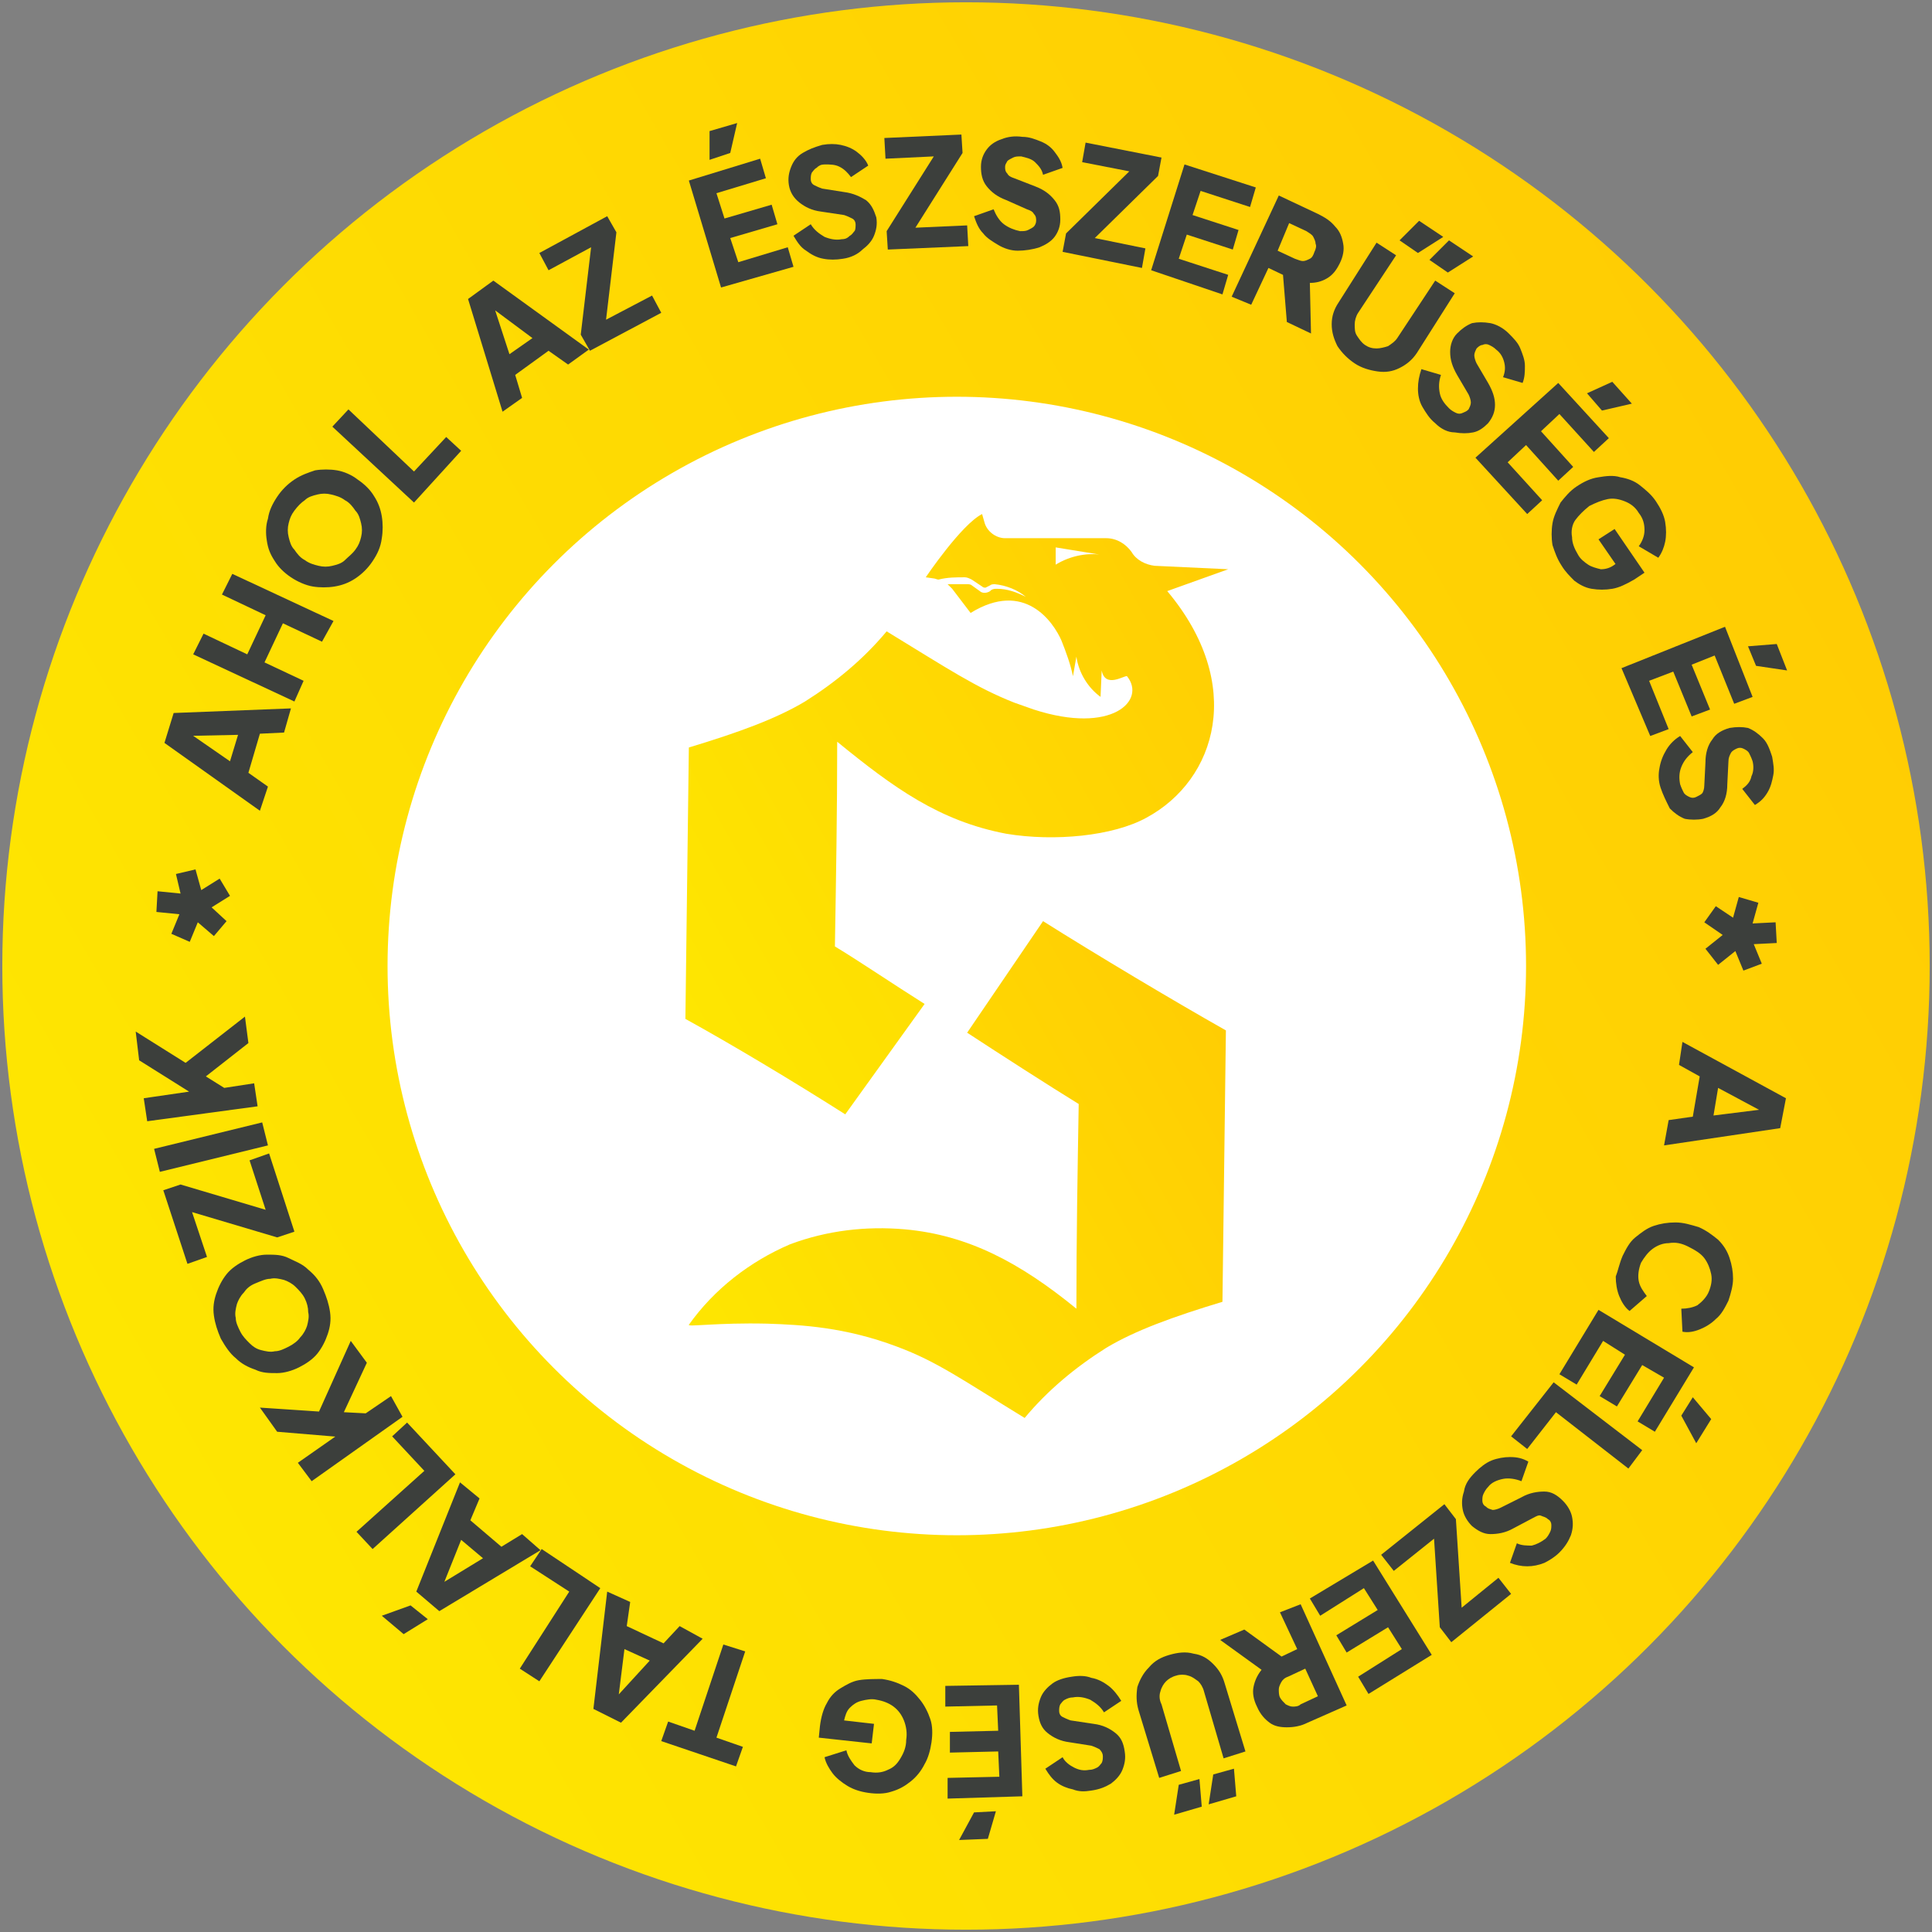
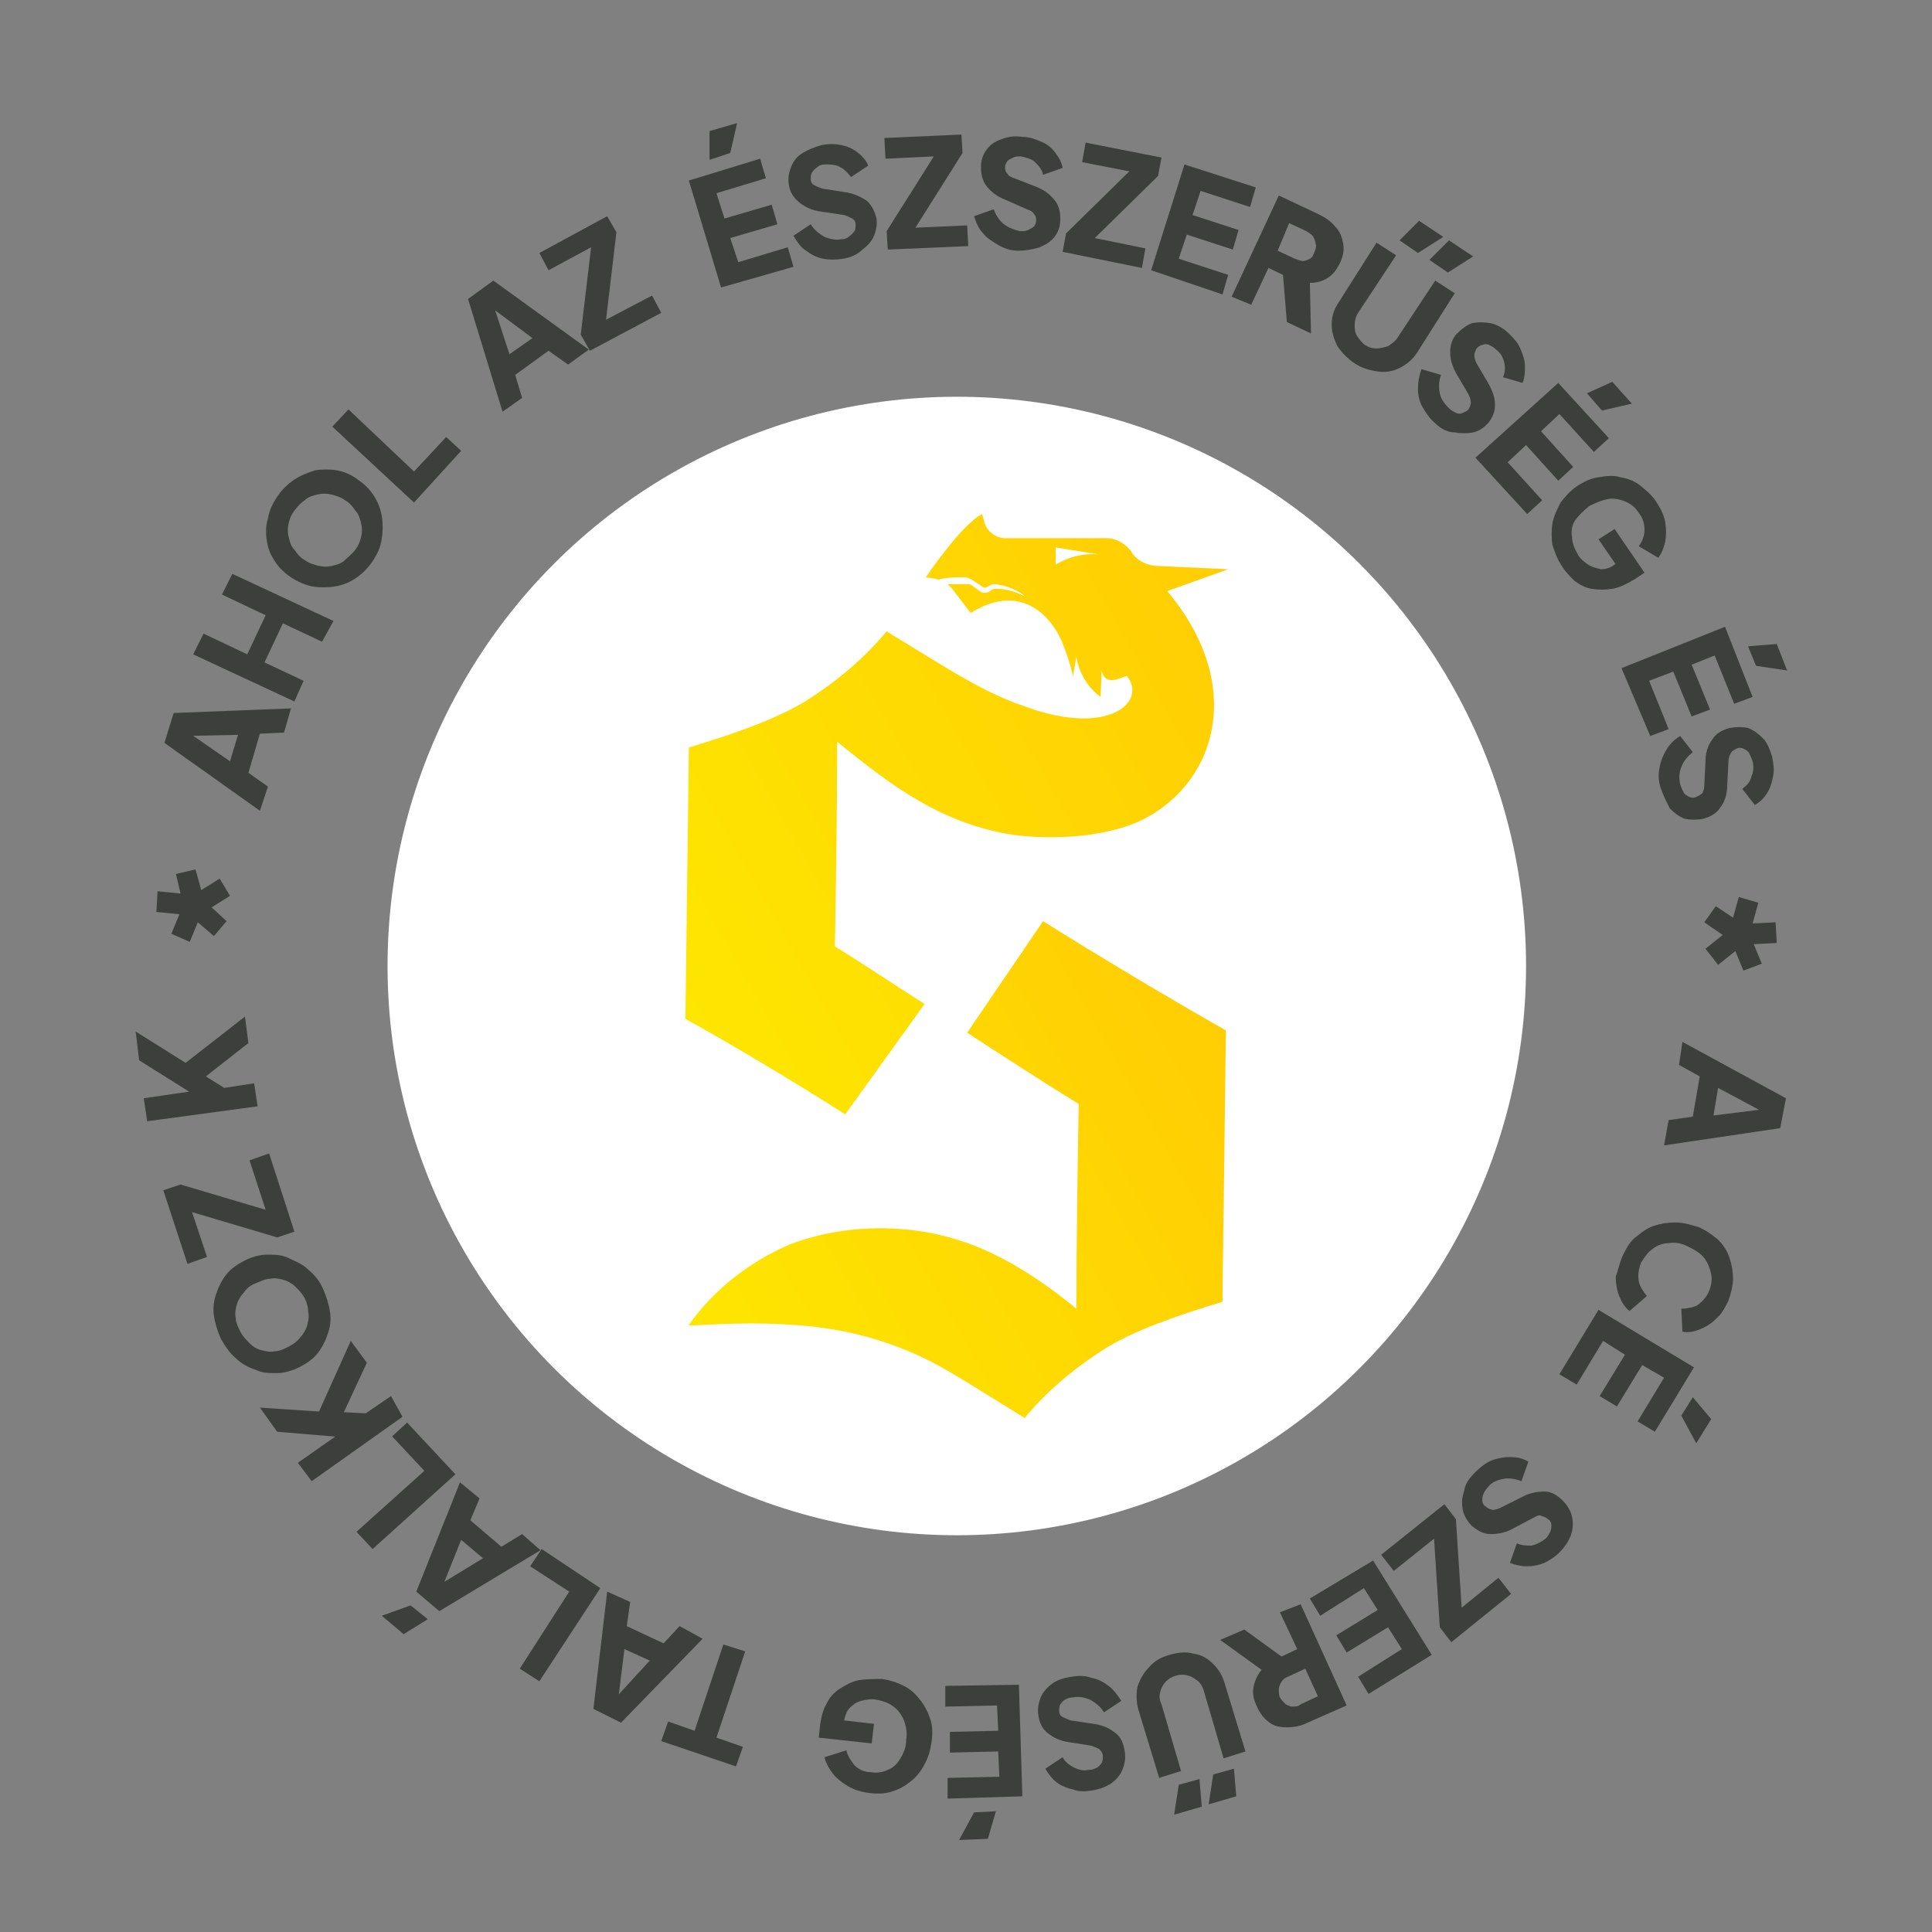
<svg xmlns="http://www.w3.org/2000/svg" version="1.1" id="Layer_1" x="0px" y="0px" viewBox="0 0 168 168" style="enable-background:new 0 0 168 168;" xml:space="preserve">
  <rect x="0" y="0" width="168" height="168" fill="#808080" stroke="none" />
  <style type="text/css">
	.st0{fill:url(#SVGID_1_);}
	.st1{display:none;}
	.st2{display:inline;fill:#FFFFFF;}
	.st3{fill:#FFFFFF;}
	.st4{fill:url(#Path_92_1_);}
	.st5{fill:url(#Path_93_1_);}
	.st6{fill:#3C3F3C;}
	.st7{display:none;fill:#131613;stroke:#131613;stroke-width:1.336;stroke-miterlimit:10;}
</style>
  <linearGradient id="SVGID_1_" gradientUnits="userSpaceOnUse" x1="155.036" y1="125.012" x2="12.92" y2="42.962" gradientTransform="matrix(1 0 0 -1 0 168)">
    <stop offset="0" style="stop-color:#FFCD03" />
    <stop offset="1" style="stop-color:#FEE601" />
  </linearGradient>
-   <circle class="st0" cx="84" cy="84" r="83.8" />
  <g id="szöveg" class="st1">
    <path class="st2" d="M90.5,21.5c-1.2-0.1-2.2-0.5-3.1-1c-0.8-0.5-1.4-1.3-1.7-2.1c-0.4-0.9-0.5-1.9-0.4-3c0.1-0.9,0.3-1.6,0.6-2.3   c0.3-0.7,0.8-1.2,1.3-1.7c0.6-0.4,1.2-0.8,1.9-1c0.7-0.2,1.6-0.3,2.5-0.2c0.6,0.1,1.1,0.2,1.7,0.3c0.5,0.2,1.1,0.4,1.5,0.8   c0.2,0.1,0.3,0.3,0.4,0.5c0.1,0.2,0.1,0.4,0,0.6c-0.1,0.2-0.2,0.4-0.3,0.5c-0.1,0.1-0.3,0.2-0.5,0.3c-0.2,0-0.4,0-0.7-0.2   c-0.3-0.2-0.7-0.4-1-0.5c-0.4-0.1-0.8-0.2-1.2-0.3c-0.7-0.1-1.4,0-1.9,0.2c-0.5,0.2-0.9,0.6-1.2,1.1c-0.3,0.5-0.5,1.1-0.5,1.9   c-0.1,1.2,0.1,2.1,0.6,2.7c0.5,0.7,1.3,1,2.4,1.1c0.4,0,0.8,0,1.2,0c0.4,0,0.8-0.1,1.2-0.2l-0.5,0.9l0.3-3l-1.4-0.1   c-0.3,0-0.5-0.1-0.7-0.3c-0.1-0.2-0.2-0.4-0.2-0.7c0-0.3,0.1-0.5,0.3-0.6c0.2-0.1,0.4-0.2,0.7-0.2l2.4,0.2c0.3,0,0.5,0.1,0.7,0.3   c0.1,0.2,0.2,0.4,0.2,0.7l-0.3,3.6c0,0.3-0.1,0.5-0.2,0.7c-0.1,0.2-0.3,0.3-0.6,0.4c-0.5,0.1-1,0.2-1.6,0.2   C91.7,21.6,91.1,21.6,90.5,21.5z" />
    <path class="st2" d="M100.7,23.5c-0.9-0.2-1.6-0.6-2.1-1.1c-0.5-0.5-0.9-1.1-1.1-1.7c-0.2-0.7-0.1-1.4,0.1-2.2   c0.2-0.8,0.6-1.4,1-1.9c0.5-0.5,1-0.8,1.7-1c0.7-0.2,1.4-0.2,2.1,0.1c0.5,0.1,1,0.4,1.4,0.7c0.4,0.3,0.7,0.6,0.9,1.1   c0.2,0.4,0.3,0.9,0.4,1.4c0,0.5,0,1-0.2,1.6c-0.1,0.2-0.2,0.3-0.3,0.4c-0.1,0.1-0.3,0.1-0.6,0l-4.7-1.3l0.3-1.2l3.8,1l-0.3,0.1   c0.1-0.4,0.1-0.8,0.1-1.1c0-0.3-0.2-0.6-0.3-0.8c-0.2-0.2-0.4-0.3-0.8-0.4c-0.4-0.1-0.7-0.1-1,0c-0.3,0.1-0.6,0.3-0.8,0.6   c-0.2,0.3-0.4,0.6-0.5,1.1l0,0.1c-0.2,0.8-0.2,1.4,0.1,1.8c0.3,0.5,0.7,0.8,1.4,1c0.2,0.1,0.5,0.1,0.8,0.1s0.6,0,0.9,0   c0.3,0,0.5,0,0.6,0.1c0.2,0.1,0.3,0.2,0.4,0.4c0.1,0.2,0.1,0.3,0,0.5c0,0.2-0.1,0.3-0.2,0.5c-0.1,0.1-0.3,0.2-0.6,0.3   c-0.4,0.1-0.8,0.1-1.3,0.1C101.5,23.7,101.1,23.6,100.7,23.5z" />
    <path class="st2" d="M109.3,26.6c-0.7-0.3-1.2-0.6-1.5-1c-0.3-0.4-0.5-0.9-0.6-1.4c0-0.5,0.1-1.1,0.3-1.7l1.1-2.7l-0.6-0.2   c-0.3-0.1-0.4-0.3-0.5-0.5c-0.1-0.2-0.1-0.4,0-0.7c0.1-0.3,0.3-0.4,0.5-0.5c0.2-0.1,0.5-0.1,0.7,0l0.6,0.2l0.4-1.1   c0.1-0.4,0.4-0.6,0.6-0.7c0.3-0.1,0.6-0.1,0.9,0c0.4,0.1,0.6,0.4,0.7,0.6c0.1,0.3,0.1,0.6-0.1,0.9l-0.4,1.1l1.4,0.6   c0.3,0.1,0.4,0.3,0.5,0.5c0.1,0.2,0.1,0.4,0,0.7c-0.1,0.2-0.3,0.4-0.5,0.5c-0.2,0.1-0.4,0.1-0.7,0l-1.4-0.6l-1.1,2.6   c-0.2,0.4-0.2,0.7-0.1,1c0.1,0.3,0.4,0.5,0.8,0.7c0.1,0.1,0.3,0.1,0.4,0.1c0.1,0,0.3,0.1,0.4,0.1c0.1,0,0.2,0.1,0.3,0.3   c0.1,0.1,0,0.3-0.1,0.6c-0.1,0.2-0.2,0.4-0.4,0.6c-0.1,0.1-0.3,0.2-0.6,0.2c-0.1,0-0.3,0-0.6-0.1C109.7,26.7,109.5,26.7,109.3,26.6   z" />
    <path class="st2" d="M116.3,30.4c-0.3-0.2-0.5-0.4-0.6-0.7c-0.1-0.3,0-0.6,0.2-0.9l2.5-4.1l-0.5-0.3c-0.2-0.2-0.4-0.3-0.5-0.6   c0-0.2,0-0.4,0.1-0.7c0.2-0.2,0.3-0.4,0.5-0.4c0.2,0,0.5,0,0.7,0.2l1.1,0.7l-0.9,0.2l0.3-0.4c0.6-0.9,1.3-1.5,2-1.7   c0.8-0.2,1.6,0,2.6,0.4l0.4,0.2c0.2,0.1,0.4,0.3,0.5,0.4c0.1,0.2,0.1,0.3,0.1,0.5c0,0.2-0.1,0.3-0.2,0.5c-0.1,0.1-0.3,0.2-0.4,0.3   c-0.2,0.1-0.3,0-0.5-0.1l-0.2-0.1c-0.5-0.3-0.9-0.4-1.2-0.3c-0.3,0.1-0.6,0.3-0.8,0.7l-0.3,0.4l-0.1-0.4l1.2,0.7   c0.3,0.2,0.4,0.3,0.5,0.6c0.1,0.2,0,0.4-0.1,0.7c-0.1,0.2-0.3,0.4-0.5,0.4c-0.2,0.1-0.4,0-0.7-0.2l-0.9-0.6L118,30   C117.5,30.6,117,30.8,116.3,30.4z" />
    <path class="st2" d="M121.5,33.4c-0.3-0.2-0.5-0.5-0.5-0.8c0-0.3,0.1-0.6,0.3-0.9l3.4-4.4c0.2-0.3,0.5-0.5,0.8-0.5   c0.3,0,0.6,0.1,0.9,0.3c0.3,0.2,0.5,0.5,0.5,0.8c0,0.3-0.1,0.6-0.3,0.9l-0.5,0.6l-0.1-0.1c0.5-0.4,1-0.6,1.5-0.7   c0.5,0,1.1,0.2,1.7,0.5c0.2,0.1,0.3,0.3,0.3,0.5c0,0.2-0.1,0.4-0.3,0.7c-0.2,0.3-0.4,0.4-0.6,0.5c-0.2,0.1-0.5,0-0.8-0.2l-0.3-0.2   c-0.5-0.3-1-0.4-1.4-0.4c-0.4,0.1-0.8,0.3-1.1,0.8l-1.8,2.3c-0.2,0.3-0.5,0.5-0.8,0.5C122.1,33.8,121.9,33.7,121.5,33.4z" />
    <path class="st2" d="M128.2,39.2c-0.6-0.6-1.1-1.3-1.3-2c-0.2-0.7-0.3-1.4-0.1-2c0.2-0.7,0.5-1.3,1.1-1.9c0.6-0.6,1.2-0.9,1.8-1.1   c0.7-0.2,1.3-0.2,2,0c0.7,0.2,1.3,0.5,1.8,1.1c0.4,0.4,0.7,0.8,0.9,1.2c0.2,0.4,0.3,0.9,0.3,1.4c0,0.5-0.1,0.9-0.3,1.4   c-0.2,0.5-0.5,0.9-0.9,1.3c-0.1,0.1-0.3,0.2-0.5,0.2c-0.2,0-0.3-0.1-0.5-0.3l-3.5-3.4l0.9-0.9l2.8,2.8l-0.3,0   c0.3-0.3,0.5-0.6,0.6-0.9c0.1-0.3,0.1-0.6,0.1-0.9c-0.1-0.3-0.2-0.5-0.5-0.8c-0.3-0.3-0.6-0.4-0.9-0.5c-0.3-0.1-0.6,0-1,0.1   c-0.3,0.1-0.7,0.4-1,0.7l-0.1,0.1c-0.6,0.6-0.8,1.1-0.8,1.6c0,0.5,0.3,1.1,0.8,1.6c0.2,0.2,0.4,0.4,0.7,0.5   c0.3,0.2,0.6,0.3,0.9,0.4c0.3,0.1,0.4,0.2,0.5,0.4c0.1,0.2,0.2,0.3,0.1,0.5c0,0.2-0.1,0.3-0.2,0.5c-0.1,0.1-0.3,0.2-0.4,0.3   c-0.2,0.1-0.4,0-0.6,0c-0.4-0.1-0.8-0.3-1.2-0.5C128.8,39.7,128.5,39.5,128.2,39.2z" />
    <path class="st2" d="M134.4,46.4c-0.5-0.7-0.9-1.4-1-2.2c-0.1-0.7-0.1-1.4,0.2-2c0.3-0.6,0.7-1.2,1.4-1.7c0.6-0.5,1.3-0.8,2-0.9   c0.7-0.1,1.3,0,2,0.3c0.6,0.3,1.2,0.7,1.6,1.3c0.3,0.4,0.6,0.9,0.7,1.4c0.1,0.5,0.2,0.9,0.1,1.4c-0.1,0.5-0.3,0.9-0.5,1.3   c-0.3,0.4-0.7,0.8-1.1,1.2c-0.2,0.1-0.3,0.2-0.5,0.1c-0.1,0-0.3-0.2-0.4-0.4l-3-3.9l1-0.7l2.4,3.1l-0.3-0.1   c0.3-0.3,0.6-0.5,0.7-0.8c0.2-0.3,0.2-0.6,0.2-0.8c0-0.3-0.1-0.5-0.3-0.8c-0.2-0.3-0.5-0.5-0.8-0.6c-0.3-0.1-0.6-0.1-1,0   c-0.4,0.1-0.7,0.3-1.1,0.6l-0.1,0.1c-0.6,0.5-1,1-1.1,1.5c-0.1,0.5,0.1,1.1,0.6,1.7c0.2,0.2,0.3,0.4,0.6,0.6   c0.2,0.2,0.5,0.4,0.8,0.5c0.2,0.1,0.4,0.3,0.5,0.4c0.1,0.2,0.1,0.3,0.1,0.5c0,0.2-0.1,0.3-0.3,0.4c-0.1,0.1-0.3,0.2-0.5,0.2   c-0.2,0-0.4,0-0.6-0.1c-0.4-0.2-0.7-0.4-1.1-0.7C135,47,134.7,46.7,134.4,46.4z" />
    <path class="st2" d="M141.5,58.3c-0.3-0.8-0.5-1.5-0.5-2.2c0.1-0.7,0.3-1.3,0.7-1.9c0.4-0.6,1-1,1.7-1.3c0.6-0.3,1.1-0.4,1.6-0.4   c0.5,0,1,0,1.5,0.2c0.5,0.2,0.9,0.5,1.3,0.9c0.4,0.4,0.7,0.9,1,1.4c0.1,0.3,0.2,0.6,0.3,1c0.1,0.4,0.1,0.7,0.1,1.1   c0,0.2-0.1,0.4-0.2,0.6c-0.1,0.1-0.3,0.2-0.4,0.3c-0.2,0.1-0.3,0.1-0.5,0c-0.2,0-0.3-0.1-0.4-0.3c-0.1-0.1-0.2-0.3-0.1-0.6   c0-0.2,0-0.5,0-0.7c0-0.2-0.1-0.4-0.2-0.6c-0.1-0.3-0.3-0.5-0.5-0.7c-0.2-0.2-0.4-0.3-0.6-0.4c-0.2-0.1-0.5-0.1-0.8-0.1   c-0.3,0-0.6,0.1-0.9,0.3c-0.6,0.3-1.1,0.7-1.3,1.1c-0.2,0.5-0.2,1,0.1,1.5c0.1,0.2,0.2,0.3,0.3,0.5c0.1,0.2,0.3,0.3,0.5,0.5   c0.2,0.1,0.3,0.3,0.3,0.5c0,0.2,0,0.3-0.1,0.5c-0.1,0.2-0.2,0.3-0.4,0.4c-0.2,0.1-0.3,0.1-0.5,0.1c-0.2,0-0.4-0.1-0.5-0.2   c-0.3-0.2-0.6-0.5-0.8-0.8C141.8,58.9,141.6,58.6,141.5,58.3z" />
    <path class="st2" d="M141.4,66c-0.1-0.3-0.1-0.5,0-0.7c0.1-0.2,0.2-0.4,0.5-0.5c0.2-0.1,0.5-0.1,0.7-0.1l2.5,0.4l-0.9,0.3l5.3-4.4   c0.2-0.2,0.5-0.3,0.7-0.3c0.2,0,0.5,0,0.6,0.2c0.2,0.2,0.3,0.4,0.4,0.7c0.1,0.3,0.1,0.5,0,0.7c-0.1,0.2-0.3,0.4-0.6,0.7l-4,3.1   l-0.1-0.5l5,0.5c0.4,0,0.7,0.1,0.8,0.3c0.2,0.1,0.3,0.4,0.4,0.7c0.1,0.3,0.1,0.5,0,0.7c-0.1,0.2-0.2,0.3-0.4,0.4   c-0.2,0.1-0.5,0.1-0.8,0.1l-9-1.2c-0.4-0.1-0.7-0.2-0.8-0.3C141.6,66.5,141.5,66.3,141.4,66z" />
-     <path class="st2" d="M146.5,76.9c-0.1-0.6,0-1.2,0.2-1.7c0.3-0.5,0.6-0.9,1.1-1.1l0.5,0.1l-1,0.1c-0.4,0-0.7,0-0.9-0.2   c-0.2-0.2-0.4-0.4-0.4-0.8c0-0.4,0-0.7,0.2-0.9c0.2-0.2,0.5-0.4,0.8-0.4l8.8-1.1c0.4,0,0.7,0,0.9,0.2c0.2,0.2,0.4,0.5,0.4,0.8   c0,0.4,0,0.7-0.2,0.9c-0.2,0.2-0.5,0.4-0.8,0.4l-3.7,0.5l0-0.2c0.5,0.1,0.9,0.4,1.3,0.8c0.3,0.4,0.6,0.9,0.6,1.5   c0.1,0.7,0,1.3-0.3,1.8c-0.3,0.5-0.7,1-1.2,1.3c-0.6,0.4-1.2,0.6-2.1,0.7c-0.8,0.1-1.5,0.1-2.2-0.2c-0.6-0.2-1.1-0.5-1.5-1   C146.8,78.1,146.6,77.5,146.5,76.9z M148.2,76c0,0.3,0.2,0.6,0.4,0.8c0.2,0.2,0.5,0.4,0.8,0.5c0.3,0.1,0.8,0.1,1.3,0.1   c0.8-0.1,1.3-0.3,1.6-0.7c0.3-0.4,0.5-0.8,0.4-1.3c0-0.3-0.2-0.6-0.3-0.9c-0.2-0.2-0.5-0.4-0.8-0.5c-0.3-0.1-0.8-0.1-1.3-0.1   c-0.8,0.1-1.3,0.3-1.6,0.7C148.2,75,148.1,75.5,148.2,76z" />
    <path class="st2" d="M146.8,86.2c0-0.9,0.2-1.7,0.6-2.3c0.4-0.6,0.8-1.1,1.4-1.5c0.6-0.3,1.3-0.5,2.1-0.4c0.8,0,1.5,0.2,2.1,0.6   c0.6,0.4,1,0.8,1.4,1.4c0.3,0.6,0.5,1.3,0.5,2.1c0,0.6-0.1,1-0.3,1.5c-0.2,0.4-0.5,0.8-0.8,1.1c-0.3,0.3-0.8,0.5-1.3,0.7   c-0.5,0.2-1,0.2-1.6,0.2c-0.2,0-0.3-0.1-0.4-0.2c-0.1-0.1-0.1-0.3-0.1-0.6l0.2-4.9l1.2,0l-0.1,3.9l-0.2-0.3c0.4,0,0.8,0,1.1-0.2   c0.3-0.1,0.5-0.3,0.7-0.5c0.2-0.2,0.2-0.5,0.2-0.9c0-0.4-0.1-0.7-0.2-1c-0.2-0.3-0.4-0.5-0.7-0.6c-0.3-0.2-0.7-0.2-1.2-0.3l-0.1,0   c-0.8,0-1.4,0.1-1.8,0.5c-0.4,0.4-0.6,0.9-0.6,1.6c0,0.3,0,0.5,0.1,0.9c0.1,0.3,0.1,0.6,0.3,0.9c0.1,0.2,0.1,0.5,0.1,0.6   c0,0.2-0.1,0.3-0.3,0.4c-0.1,0.1-0.3,0.2-0.5,0.2c-0.2,0-0.4,0-0.5-0.1c-0.2-0.1-0.3-0.3-0.4-0.5c-0.2-0.4-0.3-0.8-0.4-1.2   C146.9,87.1,146.8,86.6,146.8,86.2z" />
    <path class="st2" d="M146.3,92.9c0.1-0.4,0.2-0.7,0.5-0.8c0.2-0.2,0.5-0.2,0.9-0.2l5.5,0.9c0.4,0.1,0.7,0.2,0.8,0.4   c0.2,0.2,0.2,0.5,0.2,0.9c-0.1,0.4-0.2,0.6-0.4,0.8c-0.2,0.2-0.5,0.2-0.9,0.2l-0.8-0.1l0-0.2c0.6,0.2,1,0.6,1.3,1   c0.3,0.5,0.4,1.1,0.3,1.7c0,0.3-0.1,0.4-0.3,0.6c-0.2,0.1-0.4,0.2-0.8,0.1c-0.3,0-0.6-0.1-0.7-0.3c-0.2-0.2-0.2-0.4-0.2-0.8l0-0.4   c0-0.6-0.1-1.1-0.3-1.4c-0.2-0.3-0.6-0.5-1.2-0.6l-2.9-0.5c-0.4-0.1-0.7-0.2-0.8-0.4C146.3,93.6,146.2,93.3,146.3,92.9z" />
    <path class="st2" d="M143.2,105.1c0.2-0.4,0.4-0.9,0.6-1.3c0.2-0.4,0.5-0.8,0.8-1.1c0.2-0.2,0.3-0.3,0.5-0.3c0.2,0,0.4,0,0.5,0.1   c0.2,0.1,0.3,0.2,0.4,0.3c0.1,0.1,0.1,0.3,0.1,0.5c0,0.2-0.1,0.3-0.2,0.5c-0.3,0.3-0.6,0.7-0.8,1c-0.2,0.3-0.3,0.6-0.5,0.9   c-0.2,0.4-0.2,0.7-0.1,1c0.1,0.2,0.2,0.4,0.4,0.5c0.2,0.1,0.4,0.1,0.5,0c0.1-0.1,0.3-0.3,0.4-0.5l0.8-1.4c0.3-0.6,0.7-1,1.2-1.2   c0.5-0.2,1-0.2,1.5,0c0.5,0.2,0.9,0.5,1.1,0.9c0.3,0.4,0.4,0.9,0.4,1.4c0,0.6-0.1,1.2-0.3,1.8c-0.2,0.4-0.3,0.8-0.6,1.2   c-0.2,0.3-0.5,0.7-0.8,0.9c-0.2,0.1-0.3,0.2-0.5,0.2c-0.2,0-0.3,0-0.5-0.1c-0.1-0.1-0.3-0.2-0.4-0.3c-0.1-0.1-0.1-0.3-0.1-0.5   c0-0.2,0.1-0.3,0.2-0.5c0.3-0.3,0.5-0.5,0.6-0.8c0.2-0.2,0.3-0.5,0.4-0.7c0.2-0.4,0.2-0.8,0.1-1c-0.1-0.2-0.2-0.4-0.4-0.5   c-0.2-0.1-0.3-0.1-0.5,0c-0.1,0.1-0.3,0.2-0.4,0.4l-0.8,1.4c-0.3,0.6-0.7,1-1.2,1.2c-0.4,0.2-0.9,0.2-1.5,0   c-0.7-0.3-1.2-0.8-1.4-1.5C142.8,106.9,142.9,106.1,143.2,105.1z" />
    <path class="st2" d="M139.2,113.9c0.4-0.8,0.9-1.4,1.5-1.8c0.6-0.4,1.2-0.6,1.9-0.7c0.7,0,1.4,0.2,2.1,0.6c0.7,0.4,1.2,0.9,1.6,1.4   c0.4,0.6,0.6,1.2,0.6,1.9c0,0.7-0.2,1.4-0.5,2c-0.3,0.5-0.6,0.9-1,1.2c-0.4,0.3-0.8,0.5-1.2,0.6c-0.4,0.1-0.9,0.1-1.4,0.1   c-0.5-0.1-1-0.3-1.5-0.5c-0.2-0.1-0.3-0.2-0.3-0.4c0-0.2,0-0.3,0.1-0.5l2.3-4.3l1.1,0.6l-1.9,3.5l-0.1-0.3c0.4,0.2,0.7,0.3,1,0.3   c0.3,0,0.6,0,0.8-0.2c0.2-0.1,0.4-0.3,0.6-0.7c0.2-0.3,0.3-0.7,0.2-1c0-0.3-0.2-0.6-0.4-0.9c-0.2-0.3-0.5-0.5-1-0.8l-0.1-0.1   c-0.7-0.4-1.3-0.5-1.8-0.3c-0.5,0.2-0.9,0.5-1.3,1.2c-0.1,0.2-0.2,0.5-0.3,0.8c-0.1,0.3-0.2,0.6-0.2,0.9c0,0.3-0.1,0.5-0.2,0.6   c-0.1,0.2-0.3,0.2-0.4,0.3c-0.2,0-0.3,0-0.5-0.1c-0.2-0.1-0.3-0.2-0.4-0.3c-0.1-0.2-0.2-0.4-0.1-0.6c0-0.4,0.1-0.8,0.2-1.3   C138.9,114.7,139,114.3,139.2,113.9z" />
    <path class="st2" d="M134.2,121.7c0.5-0.7,1.1-1.2,1.7-1.5c0.6-0.3,1.3-0.4,2-0.3c0.7,0.1,1.4,0.4,2,0.9c0.5,0.4,0.9,0.8,1.2,1.2   c0.3,0.4,0.4,0.9,0.5,1.4c0.1,0.5,0,1-0.2,1.5c-0.2,0.5-0.4,1-0.8,1.5c-0.2,0.3-0.4,0.5-0.7,0.8c-0.3,0.2-0.6,0.5-1,0.6   c-0.2,0.1-0.4,0.1-0.6,0.1c-0.2,0-0.3-0.1-0.5-0.2c-0.1-0.1-0.2-0.3-0.3-0.5c0-0.2,0-0.3,0-0.5c0.1-0.2,0.2-0.3,0.4-0.4   c0.2-0.1,0.4-0.2,0.6-0.4c0.2-0.1,0.3-0.3,0.4-0.4c0.2-0.3,0.3-0.5,0.4-0.8c0.1-0.2,0.1-0.5,0-0.7c0-0.2-0.2-0.5-0.3-0.7   c-0.2-0.2-0.4-0.5-0.7-0.7c-0.6-0.4-1.1-0.6-1.6-0.6c-0.5,0-1,0.3-1.3,0.8c-0.1,0.2-0.2,0.3-0.3,0.5c-0.1,0.2-0.1,0.4-0.2,0.7   c0,0.2-0.1,0.4-0.3,0.5c-0.1,0.1-0.3,0.1-0.5,0.1c-0.2,0-0.3,0-0.5-0.2c-0.2-0.1-0.3-0.2-0.4-0.4c-0.1-0.2-0.1-0.3-0.1-0.6   c0.1-0.4,0.2-0.7,0.3-1.1C133.8,122.3,134,122,134.2,121.7z" />
    <path class="st2" d="M128.7,128.1c0.5-0.5,0.9-0.7,1.4-0.9c0.5-0.1,1-0.1,1.4,0.1c0.5,0.2,1,0.6,1.5,1.1l2.5,2.5   c0.3,0.3,0.4,0.6,0.4,0.8c0,0.3-0.1,0.6-0.4,0.8s-0.5,0.4-0.8,0.4c-0.3,0-0.6-0.1-0.8-0.4l-2.5-2.6c-0.3-0.3-0.6-0.5-0.9-0.5   c-0.3,0-0.6,0.1-0.9,0.4c-0.3,0.3-0.5,0.7-0.5,1.1c0,0.4,0.2,0.8,0.6,1.2l2.3,2.3c0.3,0.3,0.4,0.6,0.4,0.8c0,0.3-0.1,0.6-0.4,0.8   c-0.3,0.3-0.6,0.4-0.8,0.4c-0.3,0-0.6-0.1-0.8-0.4l-3.9-4c-0.6-0.6-0.6-1.1,0-1.7c0.3-0.3,0.5-0.4,0.8-0.4c0.3,0,0.6,0.2,0.8,0.4   l0.7,0.7l-0.6-0.3c-0.2-0.5-0.3-1.1-0.2-1.6C128,129,128.3,128.5,128.7,128.1z" />
    <path class="st2" d="M122.7,133.5c0.3-0.2,0.6-0.3,0.9-0.3c0.3,0,0.6,0.2,0.8,0.5l3.4,4.4c0.2,0.3,0.3,0.6,0.3,0.9   c0,0.3-0.2,0.5-0.5,0.8c-0.3,0.2-0.6,0.3-0.9,0.3c-0.3,0-0.5-0.2-0.8-0.5l-0.5-0.6l0.1-0.1c0.3,0.6,0.4,1.1,0.2,1.7s-0.5,1-1,1.5   c-0.2,0.2-0.4,0.2-0.6,0.2c-0.2,0-0.4-0.2-0.6-0.4c-0.2-0.2-0.3-0.5-0.3-0.7c0-0.2,0.1-0.5,0.4-0.7l0.3-0.2   c0.4-0.4,0.7-0.8,0.7-1.2c0-0.4-0.1-0.8-0.4-1.3l-1.8-2.3c-0.2-0.3-0.3-0.6-0.3-0.9C122.2,134,122.4,133.7,122.7,133.5z" />
    <path class="st2" d="M117.6,137.1c0.3-0.2,0.6-0.3,0.9-0.2c0.3,0.1,0.5,0.3,0.8,0.6l2.9,4.5c0.2,0.4,0.3,0.7,0.3,1   c-0.1,0.3-0.2,0.6-0.6,0.8c-0.3,0.2-0.6,0.3-0.9,0.2c-0.3-0.1-0.6-0.3-0.8-0.6l-2.9-4.5c-0.2-0.3-0.3-0.7-0.3-1   C117.1,137.5,117.3,137.3,117.6,137.1z M122.5,144.8c0.4-0.2,0.7-0.3,1-0.3c0.3,0.1,0.6,0.2,0.8,0.6c0.2,0.3,0.3,0.6,0.2,0.9   c-0.1,0.3-0.3,0.6-0.7,0.8c-0.4,0.2-0.7,0.3-1,0.3c-0.3,0-0.6-0.2-0.8-0.6c-0.2-0.3-0.3-0.6-0.2-0.9   C121.9,145.3,122.2,145.1,122.5,144.8z" />
    <path class="st2" d="M111.9,140.3c0.6-0.3,1.2-0.5,1.8-0.5c0.5,0,1,0.1,1.4,0.4c0.4,0.3,0.8,0.8,1.1,1.4l1.4,2.6l0.6-0.3   c0.3-0.1,0.5-0.2,0.7-0.1c0.2,0.1,0.4,0.2,0.5,0.5c0.1,0.3,0.2,0.5,0.1,0.7c-0.1,0.2-0.2,0.4-0.5,0.5l-0.6,0.3l0.6,1   c0.2,0.4,0.2,0.7,0.1,0.9c-0.1,0.3-0.3,0.5-0.6,0.7c-0.3,0.2-0.6,0.2-0.9,0.1c-0.3-0.1-0.5-0.3-0.7-0.6l-0.6-1l-1.3,0.7   c-0.3,0.1-0.5,0.2-0.7,0.1c-0.2-0.1-0.4-0.2-0.5-0.5c-0.1-0.2-0.2-0.5-0.1-0.7c0.1-0.2,0.2-0.4,0.5-0.5l1.3-0.7l-1.3-2.5   c-0.2-0.4-0.4-0.6-0.7-0.7c-0.3-0.1-0.6,0-1,0.2c-0.1,0.1-0.3,0.2-0.4,0.2c-0.1,0.1-0.2,0.2-0.3,0.2c-0.1,0.1-0.3,0.1-0.4,0   c-0.1,0-0.3-0.2-0.4-0.5c-0.1-0.2-0.2-0.4-0.2-0.6s0.1-0.4,0.2-0.6c0.1-0.1,0.2-0.2,0.4-0.4C111.5,140.5,111.7,140.3,111.9,140.3z" />
    <path class="st2" d="M107.1,139.4c0.3-0.1,0.5-0.1,0.7,0c0.2,0.1,0.4,0.2,0.5,0.4c0.1,0.2,0.2,0.4,0.1,0.7l-0.1,2.5l-0.3-0.9   l4.9,4.9c0.2,0.2,0.3,0.4,0.4,0.7c0,0.2,0,0.5-0.1,0.6c-0.1,0.2-0.4,0.4-0.7,0.5c-0.3,0.1-0.5,0.1-0.7,0.1   c-0.2-0.1-0.4-0.2-0.7-0.5l-3.4-3.7l0.5-0.2l-0.1,5.1c0,0.4-0.1,0.7-0.2,0.8c-0.1,0.2-0.3,0.3-0.6,0.5c-0.3,0.1-0.5,0.1-0.7,0   c-0.2-0.1-0.4-0.2-0.5-0.4c-0.1-0.2-0.2-0.4-0.2-0.7l0.4-9.1c0-0.4,0.1-0.7,0.2-0.9C106.6,139.6,106.8,139.5,107.1,139.4z" />
    <path class="st2" d="M78.4,146.4c1.2,0.1,2.3,0.4,3.1,0.9c0.8,0.5,1.4,1.2,1.8,2.1c0.4,0.9,0.5,1.9,0.4,3c-0.1,0.9-0.3,1.6-0.6,2.3   c-0.3,0.7-0.8,1.3-1.3,1.7c-0.5,0.5-1.2,0.8-1.9,1c-0.7,0.2-1.6,0.3-2.5,0.2c-0.6,0-1.1-0.2-1.7-0.3c-0.6-0.2-1.1-0.4-1.6-0.8   c-0.2-0.1-0.3-0.3-0.4-0.5c-0.1-0.2-0.1-0.4,0-0.6c0-0.2,0.1-0.4,0.3-0.5c0.1-0.1,0.3-0.2,0.5-0.3c0.2,0,0.4,0,0.7,0.2   c0.3,0.2,0.7,0.4,1.1,0.5c0.4,0.1,0.8,0.2,1.3,0.2c0.7,0.1,1.4,0,1.9-0.3c0.5-0.2,0.9-0.6,1.2-1.1c0.3-0.5,0.5-1.2,0.5-1.9   c0.1-1.2-0.1-2.1-0.6-2.7c-0.5-0.6-1.3-1-2.5-1.1c-0.4,0-0.8,0-1.2,0c-0.4,0-0.8,0.1-1.2,0.2l0.5-0.9l-0.2,3l1.4,0.1   c0.3,0,0.5,0.1,0.7,0.3c0.2,0.2,0.2,0.4,0.2,0.7c0,0.3-0.1,0.5-0.3,0.6c-0.2,0.1-0.4,0.2-0.7,0.2l-2.4-0.2c-0.3,0-0.5-0.1-0.7-0.3   c-0.2-0.2-0.2-0.4-0.2-0.7l0.3-3.6c0-0.3,0.1-0.5,0.2-0.7c0.1-0.2,0.3-0.3,0.6-0.4c0.5-0.1,1-0.2,1.6-0.3   C77.2,146.4,77.8,146.4,78.4,146.4z" />
    <path class="st2" d="M68.1,144.6c0.9,0.2,1.6,0.6,2.2,1.1c0.5,0.5,0.9,1.1,1.1,1.7c0.2,0.7,0.2,1.4,0,2.2c-0.2,0.8-0.5,1.4-1,1.9   c-0.5,0.5-1,0.8-1.7,1c-0.7,0.2-1.4,0.2-2.1,0c-0.5-0.1-1-0.4-1.4-0.6c-0.4-0.3-0.7-0.6-0.9-1c-0.2-0.4-0.4-0.9-0.4-1.4   c0-0.5,0-1,0.2-1.6c0-0.2,0.1-0.3,0.3-0.4c0.1-0.1,0.3-0.1,0.6,0l4.8,1.2l-0.3,1.2l-3.8-1l0.3-0.2c-0.1,0.4-0.1,0.8-0.1,1.1   c0,0.3,0.2,0.6,0.4,0.8c0.2,0.2,0.4,0.3,0.8,0.4c0.4,0.1,0.7,0.1,1,0c0.3-0.1,0.6-0.3,0.8-0.6s0.4-0.7,0.5-1.1l0-0.1   c0.2-0.8,0.2-1.4-0.1-1.8c-0.3-0.5-0.8-0.8-1.5-1c-0.2-0.1-0.5-0.1-0.9-0.1c-0.3,0-0.6,0-1,0.1c-0.3,0.1-0.5,0-0.6-0.1   c-0.2-0.1-0.3-0.2-0.4-0.4c-0.1-0.2-0.1-0.3,0-0.5c0-0.2,0.1-0.3,0.2-0.5c0.1-0.1,0.3-0.2,0.6-0.3c0.4-0.1,0.8-0.1,1.3-0.1   C67.3,144.5,67.7,144.5,68.1,144.6z" />
    <path class="st2" d="M59.4,141.7c0.7,0.3,1.2,0.6,1.6,1c0.4,0.4,0.6,0.9,0.6,1.4c0,0.5-0.1,1.1-0.3,1.7l-1.1,2.7l0.6,0.2   c0.3,0.1,0.5,0.3,0.6,0.5c0.1,0.2,0.1,0.4,0,0.7c-0.1,0.3-0.3,0.4-0.5,0.5c-0.2,0.1-0.5,0.1-0.7,0l-0.6-0.2l-0.4,1.1   c-0.1,0.4-0.3,0.6-0.6,0.7c-0.3,0.1-0.6,0.1-0.9,0c-0.4-0.1-0.6-0.3-0.7-0.6c-0.1-0.3-0.1-0.6,0-0.9l0.4-1.1l-1.4-0.5   c-0.3-0.1-0.5-0.3-0.5-0.5c-0.1-0.2-0.1-0.4,0-0.7c0.1-0.3,0.2-0.4,0.5-0.5c0.2-0.1,0.4-0.1,0.7,0l1.4,0.5l1-2.7   c0.2-0.4,0.2-0.7,0.1-1c-0.1-0.3-0.4-0.5-0.8-0.7c-0.1-0.1-0.3-0.1-0.4-0.1c-0.1,0-0.3,0-0.4-0.1c-0.1,0-0.2-0.1-0.3-0.3   c-0.1-0.1,0-0.3,0.1-0.6c0.1-0.2,0.2-0.4,0.4-0.6c0.1-0.1,0.3-0.2,0.6-0.2c0.1,0,0.3,0,0.6,0.1C59,141.6,59.2,141.6,59.4,141.7z" />
    <path class="st2" d="M52.2,138c0.3,0.2,0.5,0.4,0.6,0.7c0.1,0.3,0,0.6-0.2,0.9l-2.5,4.2l0.5,0.3c0.3,0.1,0.4,0.3,0.5,0.6   c0.1,0.2,0,0.4-0.1,0.7c-0.1,0.3-0.3,0.4-0.5,0.4c-0.2,0-0.5,0-0.7-0.2l-1.1-0.6l0.9-0.2l-0.2,0.4c-0.6,1-1.2,1.5-2,1.7   c-0.8,0.2-1.6,0.1-2.6-0.4l-0.5-0.2c-0.2-0.1-0.4-0.3-0.5-0.4c-0.1-0.2-0.1-0.3-0.1-0.5c0-0.2,0.1-0.3,0.2-0.5   c0.1-0.1,0.3-0.2,0.4-0.3c0.2-0.1,0.3,0,0.5,0l0.2,0.1c0.5,0.3,0.9,0.3,1.2,0.3c0.3-0.1,0.6-0.3,0.8-0.7l0.3-0.5l0.1,0.4l-1.2-0.7   c-0.3-0.2-0.4-0.3-0.5-0.6c-0.1-0.2,0-0.4,0.1-0.7c0.1-0.2,0.3-0.4,0.5-0.4c0.2-0.1,0.5,0,0.7,0.1l1,0.6l2.5-4.2   C51,137.8,51.5,137.6,52.2,138z" />
    <path class="st2" d="M47.6,135c0.3,0.2,0.5,0.5,0.5,0.8c0,0.3,0,0.6-0.3,0.9l-3.3,4.5c-0.2,0.3-0.5,0.5-0.8,0.5   c-0.3,0-0.6,0-0.9-0.3c-0.3-0.2-0.5-0.5-0.5-0.8c0-0.3,0-0.6,0.3-0.9l0.5-0.7l0.1,0.1c-0.5,0.4-1,0.7-1.5,0.7   c-0.5,0-1.1-0.1-1.7-0.5c-0.2-0.1-0.3-0.3-0.4-0.5c0-0.2,0-0.4,0.2-0.7c0.2-0.3,0.4-0.4,0.6-0.5c0.2-0.1,0.5,0,0.8,0.2l0.3,0.2   c0.5,0.3,1,0.4,1.4,0.4c0.4-0.1,0.8-0.3,1.1-0.8l1.7-2.3c0.2-0.3,0.5-0.5,0.8-0.5C47,134.7,47.3,134.8,47.6,135z" />
    <path class="st2" d="M40.9,129.5c0.7,0.6,1.1,1.3,1.4,2c0.2,0.7,0.3,1.4,0.1,2c-0.2,0.7-0.5,1.3-1.1,1.9c-0.5,0.6-1.1,1-1.8,1.2   c-0.7,0.2-1.3,0.2-2,0.1c-0.7-0.2-1.3-0.5-1.8-1c-0.4-0.4-0.7-0.8-0.9-1.2c-0.2-0.4-0.3-0.9-0.3-1.4c0-0.5,0.1-0.9,0.3-1.4   c0.2-0.5,0.5-0.9,0.9-1.3c0.1-0.1,0.3-0.2,0.4-0.2c0.2,0,0.3,0.1,0.5,0.3l3.6,3.4l-0.8,0.9l-2.9-2.7l0.3,0   c-0.3,0.3-0.5,0.6-0.6,0.9c-0.1,0.3-0.1,0.6-0.1,0.9c0.1,0.3,0.2,0.5,0.5,0.7c0.3,0.3,0.6,0.4,0.9,0.5s0.6,0,1-0.1   c0.3-0.1,0.7-0.4,1-0.7l0.1-0.1c0.5-0.6,0.8-1.1,0.8-1.7c0-0.5-0.3-1-0.8-1.5c-0.2-0.2-0.4-0.3-0.7-0.5c-0.3-0.2-0.6-0.3-0.9-0.4   c-0.3-0.1-0.4-0.2-0.5-0.4c-0.1-0.2-0.2-0.3-0.1-0.5c0-0.2,0.1-0.3,0.2-0.5c0.1-0.1,0.3-0.2,0.4-0.3c0.2-0.1,0.4-0.1,0.6,0   c0.4,0.1,0.8,0.3,1.2,0.5C40.2,128.9,40.6,129.2,40.9,129.5z" />
    <path class="st2" d="M34.5,122.4c0.6,0.7,0.9,1.4,1.1,2.1c0.1,0.7,0.1,1.4-0.2,2c-0.3,0.6-0.7,1.2-1.4,1.7   c-0.6,0.5-1.3,0.8-1.9,0.9c-0.7,0.1-1.3,0-2-0.2c-0.6-0.3-1.2-0.7-1.7-1.3c-0.3-0.4-0.6-0.9-0.7-1.4c-0.1-0.5-0.2-0.9-0.1-1.4   c0.1-0.5,0.2-0.9,0.5-1.3c0.3-0.4,0.6-0.8,1.1-1.2c0.2-0.1,0.3-0.2,0.5-0.1c0.2,0,0.3,0.2,0.4,0.3l3,3.9l-1,0.8l-2.4-3.1l0.3,0.1   c-0.3,0.3-0.6,0.5-0.7,0.8c-0.2,0.3-0.2,0.6-0.2,0.8c0,0.3,0.1,0.5,0.4,0.8c0.2,0.3,0.5,0.5,0.8,0.6c0.3,0.1,0.6,0.1,1,0   c0.4-0.1,0.7-0.3,1.1-0.6l0.1-0.1c0.6-0.5,1-1,1-1.5c0.1-0.5-0.1-1.1-0.6-1.7c-0.2-0.2-0.4-0.4-0.6-0.6c-0.2-0.2-0.5-0.4-0.8-0.5   c-0.2-0.1-0.4-0.3-0.5-0.4c-0.1-0.2-0.1-0.3-0.1-0.5c0-0.2,0.1-0.3,0.3-0.4c0.1-0.1,0.3-0.2,0.5-0.2c0.2,0,0.4,0,0.6,0.1   c0.4,0.2,0.7,0.4,1.1,0.7C33.9,121.8,34.2,122.1,34.5,122.4z" />
    <path class="st2" d="M27.2,110.6c0.4,0.8,0.5,1.5,0.5,2.2c0,0.7-0.3,1.3-0.7,1.9c-0.4,0.6-1,1-1.7,1.4c-0.6,0.3-1.1,0.4-1.6,0.5   c-0.5,0-1,0-1.5-0.2c-0.5-0.2-0.9-0.5-1.3-0.8c-0.4-0.4-0.7-0.9-1-1.4c-0.1-0.3-0.2-0.6-0.3-1c-0.1-0.4-0.1-0.7-0.1-1.1   c0-0.2,0.1-0.4,0.2-0.6c0.1-0.1,0.3-0.3,0.4-0.3c0.2-0.1,0.3-0.1,0.5,0c0.2,0,0.3,0.1,0.4,0.2c0.1,0.1,0.2,0.3,0.2,0.5   c0,0.2,0,0.5,0,0.7c0,0.2,0.1,0.4,0.2,0.6c0.1,0.3,0.3,0.5,0.5,0.7c0.2,0.2,0.4,0.3,0.6,0.4c0.2,0.1,0.5,0.1,0.8,0.1   c0.3,0,0.6-0.1,0.9-0.3c0.6-0.3,1-0.7,1.3-1.2c0.2-0.5,0.2-1-0.1-1.5c-0.1-0.2-0.2-0.3-0.3-0.5c-0.1-0.2-0.3-0.3-0.5-0.5   c-0.2-0.1-0.3-0.3-0.3-0.5c0-0.2,0-0.3,0.1-0.5c0.1-0.2,0.2-0.3,0.4-0.4c0.2-0.1,0.3-0.1,0.5-0.1c0.2,0,0.4,0.1,0.5,0.2   c0.3,0.2,0.6,0.5,0.8,0.8C26.9,110,27.1,110.3,27.2,110.6z" />
    <path class="st2" d="M27.1,102.9c0.1,0.3,0.1,0.5,0,0.7c-0.1,0.2-0.2,0.4-0.5,0.5c-0.2,0.1-0.5,0.1-0.7,0.1l-2.5-0.3l0.9-0.3   l-5.3,4.5c-0.2,0.2-0.5,0.3-0.7,0.3c-0.2,0-0.5,0-0.6-0.2c-0.2-0.1-0.3-0.4-0.4-0.7c-0.1-0.3-0.1-0.5,0-0.7   c0.1-0.2,0.3-0.4,0.6-0.7l3.9-3.1l0.1,0.5l-5.1-0.4c-0.4,0-0.7-0.1-0.8-0.3c-0.2-0.1-0.3-0.4-0.4-0.7c-0.1-0.3-0.1-0.5,0-0.7   c0.1-0.2,0.2-0.3,0.4-0.4c0.2-0.1,0.5-0.1,0.8-0.1l9,1.1c0.4,0,0.7,0.1,0.8,0.3C26.9,102.4,27,102.6,27.1,102.9z" />
    <path class="st2" d="M21.8,92.1c0.1,0.6,0,1.2-0.2,1.7c-0.2,0.5-0.6,0.9-1.1,1.1L20,94.8l1-0.1c0.4-0.1,0.7,0,0.9,0.2   c0.2,0.2,0.4,0.4,0.4,0.8c0.1,0.4,0,0.7-0.2,0.9c-0.2,0.2-0.5,0.4-0.8,0.4l-8.8,1.3c-0.4,0.1-0.7,0-0.9-0.2   c-0.2-0.2-0.4-0.5-0.4-0.8c-0.1-0.4,0-0.7,0.2-0.9c0.2-0.2,0.4-0.4,0.8-0.4l3.7-0.5l0,0.2c-0.5-0.1-0.9-0.4-1.3-0.8   c-0.4-0.4-0.6-0.9-0.7-1.5c-0.1-0.7,0-1.3,0.2-1.8c0.2-0.5,0.6-1,1.2-1.4c0.5-0.4,1.2-0.6,2-0.7c0.8-0.1,1.5-0.1,2.2,0.1   c0.6,0.2,1.2,0.5,1.5,1C21.5,90.9,21.7,91.4,21.8,92.1z M20.2,93c0-0.3-0.2-0.6-0.4-0.8c-0.2-0.2-0.5-0.4-0.8-0.5   c-0.4-0.1-0.8-0.1-1.3,0c-0.8,0.1-1.3,0.3-1.6,0.7c-0.3,0.4-0.4,0.8-0.4,1.3c0,0.3,0.2,0.6,0.4,0.8c0.2,0.2,0.5,0.4,0.8,0.5   c0.3,0.1,0.8,0.1,1.3,0c0.8-0.1,1.3-0.3,1.6-0.7C20.1,94,20.2,93.5,20.2,93z" />
    <path class="st2" d="M21.3,82.8c0,0.9-0.2,1.7-0.5,2.3c-0.3,0.6-0.8,1.1-1.4,1.5c-0.6,0.3-1.3,0.5-2.1,0.5c-0.8,0-1.5-0.2-2.1-0.5   c-0.6-0.3-1.1-0.8-1.4-1.4c-0.3-0.6-0.5-1.3-0.5-2.1c0-0.6,0.1-1.1,0.3-1.5c0.2-0.4,0.4-0.8,0.8-1.1c0.3-0.3,0.8-0.6,1.2-0.7   c0.5-0.2,1-0.2,1.6-0.2c0.2,0,0.3,0.1,0.5,0.2c0.1,0.1,0.1,0.3,0.1,0.5l-0.1,4.9l-1.2,0l0-3.9l0.2,0.3c-0.4,0-0.8,0.1-1.1,0.2   c-0.3,0.1-0.5,0.3-0.7,0.5c-0.1,0.2-0.2,0.5-0.2,0.9c0,0.4,0.1,0.7,0.3,1c0.2,0.3,0.4,0.5,0.8,0.6c0.3,0.2,0.7,0.2,1.2,0.2l0.1,0   c0.8,0,1.4-0.2,1.8-0.5c0.4-0.4,0.6-0.9,0.6-1.7c0-0.3,0-0.5-0.1-0.9c-0.1-0.3-0.2-0.6-0.3-0.9c-0.1-0.2-0.1-0.5-0.1-0.6   c0-0.2,0.1-0.3,0.3-0.4c0.1-0.1,0.3-0.2,0.5-0.2c0.2,0,0.4,0,0.5,0.1c0.2,0.1,0.3,0.3,0.4,0.5c0.2,0.4,0.3,0.8,0.4,1.2   C21.3,81.9,21.3,82.4,21.3,82.8z" />
    <path class="st2" d="M21.7,76c-0.1,0.4-0.2,0.7-0.4,0.9c-0.2,0.2-0.5,0.2-0.9,0.2l-5.5-0.8c-0.4-0.1-0.7-0.2-0.8-0.4   c-0.2-0.2-0.2-0.5-0.2-0.9c0.1-0.4,0.2-0.6,0.4-0.8c0.2-0.2,0.5-0.2,0.9-0.2l0.8,0.1l0,0.2c-0.6-0.2-1-0.5-1.3-1   c-0.3-0.5-0.4-1-0.3-1.7c0-0.3,0.1-0.4,0.3-0.6c0.2-0.1,0.4-0.2,0.8-0.1c0.3,0,0.6,0.1,0.7,0.3c0.2,0.2,0.2,0.4,0.2,0.8l0,0.4   c0,0.6,0.1,1.1,0.3,1.4c0.3,0.3,0.6,0.5,1.2,0.6l2.9,0.4c0.4,0.1,0.7,0.2,0.8,0.4C21.7,75.4,21.8,75.7,21.7,76z" />
-     <path class="st2" d="M24.6,63.8c-0.1,0.4-0.3,0.9-0.6,1.3c-0.2,0.4-0.5,0.8-0.8,1.1c-0.2,0.2-0.3,0.3-0.5,0.3c-0.2,0-0.4,0-0.5-0.1   c-0.2-0.1-0.3-0.2-0.4-0.3c-0.1-0.1-0.1-0.3-0.1-0.5c0-0.2,0.1-0.3,0.2-0.5c0.3-0.3,0.6-0.7,0.7-1c0.2-0.3,0.3-0.6,0.4-1   c0.1-0.4,0.2-0.8,0.1-1c-0.1-0.2-0.2-0.4-0.4-0.5c-0.2-0.1-0.4-0.1-0.5,0c-0.1,0.1-0.3,0.3-0.4,0.5L21,63.8c-0.3,0.6-0.7,1-1.2,1.2   c-0.5,0.2-1,0.2-1.5,0c-0.5-0.2-0.9-0.5-1.1-0.8c-0.3-0.4-0.4-0.9-0.4-1.4c0-0.6,0.1-1.2,0.3-1.8c0.2-0.4,0.3-0.8,0.5-1.2   c0.2-0.3,0.5-0.7,0.8-0.9c0.1-0.1,0.3-0.2,0.5-0.2c0.2,0,0.3,0,0.5,0.1c0.2,0.1,0.3,0.2,0.4,0.3c0.1,0.1,0.1,0.3,0.1,0.5   c0,0.2-0.1,0.3-0.2,0.5c-0.3,0.3-0.5,0.5-0.6,0.8c-0.2,0.2-0.3,0.5-0.4,0.7c-0.2,0.4-0.2,0.8-0.1,1c0.1,0.2,0.2,0.4,0.4,0.5   c0.2,0.1,0.3,0.1,0.5,0c0.1-0.1,0.3-0.2,0.4-0.5l0.8-1.5c0.3-0.6,0.7-1,1.2-1.2c0.4-0.2,0.9-0.2,1.5-0.1c0.7,0.3,1.2,0.8,1.5,1.5   C25,62,24.9,62.9,24.6,63.8z" />
    <path class="st2" d="M28.4,54.9c-0.4,0.8-0.9,1.4-1.5,1.9c-0.6,0.4-1.2,0.7-1.9,0.7c-0.7,0-1.4-0.1-2.1-0.5   c-0.7-0.4-1.2-0.8-1.6-1.4c-0.4-0.6-0.6-1.2-0.6-1.9c0-0.7,0.1-1.4,0.5-2.1c0.3-0.5,0.6-0.9,0.9-1.2c0.4-0.3,0.8-0.5,1.2-0.7   c0.4-0.1,0.9-0.2,1.4-0.1c0.5,0.1,1,0.2,1.5,0.5c0.2,0.1,0.3,0.2,0.3,0.4c0,0.2,0,0.3-0.1,0.6l-2.2,4.4l-1.1-0.6l1.8-3.5l0.1,0.3   c-0.4-0.2-0.7-0.3-1-0.3c-0.3,0-0.6,0-0.8,0.2c-0.2,0.1-0.4,0.4-0.6,0.7c-0.2,0.3-0.2,0.7-0.2,1c0,0.3,0.2,0.6,0.4,0.9   c0.2,0.3,0.6,0.5,1,0.7l0.1,0.1c0.7,0.4,1.3,0.5,1.8,0.3c0.5-0.2,0.9-0.6,1.3-1.2c0.1-0.2,0.2-0.5,0.3-0.8c0.1-0.3,0.1-0.6,0.2-0.9   c0-0.3,0.1-0.5,0.2-0.6c0.1-0.2,0.3-0.2,0.4-0.3s0.3,0,0.5,0.1c0.2,0.1,0.3,0.2,0.4,0.3c0.1,0.2,0.2,0.4,0.2,0.6   c0,0.4,0,0.8-0.2,1.3C28.7,54.1,28.6,54.5,28.4,54.9z" />
    <path class="st2" d="M33.2,46.9c-0.5,0.7-1,1.2-1.7,1.5c-0.6,0.3-1.3,0.4-2,0.3c-0.7-0.1-1.4-0.4-2-0.8c-0.5-0.4-0.9-0.8-1.2-1.2   c-0.3-0.4-0.5-0.9-0.5-1.4c-0.1-0.5,0-1,0.1-1.5c0.1-0.5,0.4-1,0.8-1.5c0.2-0.3,0.4-0.5,0.7-0.8c0.3-0.3,0.6-0.5,0.9-0.6   c0.2-0.1,0.4-0.1,0.6-0.1c0.2,0,0.3,0.1,0.5,0.2c0.1,0.1,0.2,0.3,0.3,0.4c0,0.2,0,0.3,0,0.5c-0.1,0.2-0.2,0.3-0.4,0.4   c-0.2,0.1-0.4,0.2-0.6,0.4c-0.2,0.1-0.3,0.3-0.4,0.4c-0.2,0.3-0.3,0.5-0.4,0.8c-0.1,0.2-0.1,0.5,0,0.7c0.1,0.2,0.2,0.5,0.3,0.7   c0.2,0.2,0.4,0.4,0.7,0.6c0.6,0.4,1.1,0.6,1.6,0.5c0.5-0.1,0.9-0.3,1.3-0.8c0.1-0.2,0.2-0.3,0.3-0.5c0.1-0.2,0.1-0.4,0.2-0.6   c0-0.2,0.1-0.4,0.3-0.5c0.1-0.1,0.3-0.2,0.5-0.1c0.2,0,0.3,0,0.5,0.1c0.2,0.1,0.3,0.2,0.4,0.4c0.1,0.2,0.1,0.3,0.1,0.6   c-0.1,0.4-0.2,0.7-0.3,1.1C33.6,46.3,33.4,46.6,33.2,46.9z" />
    <path class="st2" d="M38.6,40.4c-0.4,0.5-0.9,0.8-1.4,0.9c-0.5,0.1-0.9,0.1-1.4-0.1c-0.5-0.2-1-0.6-1.5-1.1l-2.5-2.5   c-0.3-0.3-0.4-0.6-0.4-0.8c0-0.3,0.1-0.6,0.4-0.8c0.3-0.3,0.5-0.4,0.8-0.4c0.3,0,0.6,0.1,0.8,0.4l2.5,2.5c0.3,0.3,0.6,0.5,0.9,0.5   c0.3,0,0.6-0.1,0.9-0.4c0.3-0.3,0.5-0.7,0.4-1.1c0-0.4-0.2-0.8-0.6-1.2l-2.3-2.2c-0.3-0.3-0.4-0.6-0.4-0.8c0-0.3,0.1-0.6,0.4-0.8   c0.3-0.3,0.5-0.4,0.8-0.4c0.3,0,0.6,0.1,0.8,0.4l3.9,3.9c0.6,0.6,0.6,1.1,0.1,1.6c-0.3,0.3-0.5,0.4-0.8,0.4c-0.3,0-0.6-0.1-0.8-0.4   l-0.7-0.7l0.6,0.3c0.2,0.5,0.3,1.1,0.2,1.6C39.2,39.6,39,40,38.6,40.4z" />
    <path class="st2" d="M44.4,35c-0.3,0.2-0.6,0.3-0.9,0.3c-0.3,0-0.6-0.2-0.8-0.5l-3.4-4.3c-0.2-0.3-0.3-0.6-0.3-0.9   c0-0.3,0.2-0.5,0.5-0.8c0.3-0.2,0.6-0.3,0.9-0.3c0.3,0,0.5,0.2,0.8,0.5l0.5,0.6l-0.1,0.1c-0.3-0.6-0.4-1.1-0.2-1.6   c0.1-0.5,0.4-1,0.9-1.5c0.2-0.2,0.4-0.2,0.6-0.2c0.2,0,0.4,0.2,0.6,0.4c0.2,0.2,0.3,0.5,0.3,0.7c0,0.2-0.1,0.5-0.4,0.7l-0.3,0.2   c-0.4,0.4-0.7,0.8-0.7,1.2c0,0.4,0.1,0.8,0.4,1.2l1.8,2.3c0.2,0.3,0.3,0.6,0.3,0.9C44.9,34.5,44.7,34.8,44.4,35z" />
    <path class="st2" d="M49.4,31.4c-0.3,0.2-0.6,0.3-0.9,0.2c-0.3-0.1-0.5-0.3-0.8-0.6l-2.9-4.4c-0.2-0.3-0.3-0.7-0.3-1   c0-0.3,0.2-0.6,0.5-0.8c0.3-0.2,0.6-0.3,0.9-0.2c0.3,0.1,0.6,0.3,0.8,0.6l2.9,4.4c0.2,0.3,0.3,0.7,0.3,1   C49.9,30.9,49.7,31.2,49.4,31.4z M44.4,23.7c-0.4,0.2-0.7,0.3-1,0.3c-0.3,0-0.6-0.2-0.8-0.5c-0.2-0.3-0.3-0.6-0.2-0.9   c0.1-0.3,0.3-0.6,0.7-0.8c0.4-0.2,0.7-0.3,1-0.3c0.3,0,0.6,0.2,0.8,0.5c0.2,0.3,0.3,0.6,0.2,0.9C44.9,23.2,44.7,23.5,44.4,23.7z" />
    <path class="st2" d="M55.1,28.1c-0.6,0.3-1.2,0.5-1.7,0.6c-0.5,0-1-0.1-1.4-0.4c-0.4-0.3-0.8-0.7-1.1-1.3l-1.4-2.5l-0.6,0.3   c-0.3,0.1-0.5,0.2-0.7,0.1c-0.2-0.1-0.4-0.2-0.5-0.4c-0.1-0.3-0.2-0.5-0.1-0.7c0.1-0.2,0.2-0.4,0.5-0.5l0.6-0.3l-0.6-1   c-0.2-0.3-0.2-0.7-0.2-0.9c0.1-0.3,0.3-0.5,0.6-0.7c0.3-0.2,0.6-0.2,0.9-0.2c0.3,0.1,0.5,0.3,0.7,0.6l0.6,1l1.3-0.7   c0.3-0.1,0.5-0.2,0.7-0.1c0.2,0.1,0.4,0.2,0.5,0.5c0.1,0.2,0.2,0.5,0.1,0.7c-0.1,0.2-0.2,0.4-0.5,0.5l-1.3,0.7l1.4,2.5   c0.2,0.4,0.5,0.6,0.7,0.7c0.3,0.1,0.6,0,1-0.2c0.1-0.1,0.3-0.2,0.4-0.3c0.1-0.1,0.2-0.2,0.3-0.2c0.1-0.1,0.2-0.1,0.4-0.1   c0.1,0,0.3,0.2,0.4,0.5c0.1,0.2,0.2,0.4,0.2,0.6c0,0.2,0,0.4-0.2,0.6c-0.1,0.1-0.2,0.2-0.4,0.4C55.4,27.9,55.2,28,55.1,28.1z" />
    <path class="st2" d="M59.8,28.9c-0.2,0.1-0.5,0.1-0.7,0.1c-0.2-0.1-0.4-0.2-0.5-0.4c-0.1-0.2-0.2-0.4-0.2-0.7l0.1-2.5l0.4,0.9   l-4.9-4.8c-0.2-0.2-0.3-0.4-0.4-0.6c-0.1-0.2,0-0.5,0.1-0.6c0.1-0.2,0.3-0.4,0.7-0.5c0.3-0.1,0.5-0.1,0.7-0.1   c0.2,0,0.5,0.2,0.7,0.5l3.5,3.6l-0.5,0.2l0-5c0-0.4,0.1-0.7,0.2-0.8c0.1-0.2,0.3-0.4,0.6-0.5c0.2-0.1,0.5-0.1,0.7,0   c0.2,0.1,0.4,0.2,0.5,0.4c0.1,0.2,0.2,0.4,0.2,0.7l-0.2,9c0,0.4-0.1,0.7-0.2,0.9C60.3,28.6,60.1,28.8,59.8,28.9z" />
  </g>
  <circle class="st3" cx="83.2" cy="84" r="49.5" />
  <g id="Group_16" transform="translate(90 1254.7)">
    <linearGradient id="Path_92_1_" gradientUnits="userSpaceOnUse" x1="17.742" y1="-1163.344" x2="-28.349" y2="-1136.733" gradientTransform="matrix(1 9.515489e-03 -9.515489e-03 1 -11.14 1.129482e-02)">
      <stop offset="0" style="stop-color:#FFCD03" />
      <stop offset="1" style="stop-color:#FEE601" />
    </linearGradient>
    <path id="Path_92" class="st4" d="M0.7-1174.6l-6.6,9.7c2.9,1.9,7.1,4.6,9.7,6.2c-0.1,6-0.2,11.7-0.2,17.8c-4.9-4-9.4-6.4-14.9-6.9   c-3.4-0.3-6.8,0.1-10,1.3c-3.5,1.5-6.6,3.9-8.8,7c-0.1,0.2,2.5-0.2,6.8-0.1c3,0.1,6.8,0.3,11.3,2c3.5,1.3,5.7,2.9,11.1,6.2   c2-2.4,4.4-4.4,7.1-6.1c2.5-1.5,5.8-2.7,10.1-4c0.1-8.1,0.2-15.7,0.3-23.6C12-1167.7,5.3-1171.7,0.7-1174.6z" />
    <linearGradient id="Path_93_1_" gradientUnits="userSpaceOnUse" x1="19.153" y1="-1200.915" x2="-32.956" y2="-1170.83" gradientTransform="matrix(1 9.515489e-03 -9.515489e-03 1 -11.14 1.129482e-02)">
      <stop offset="0" style="stop-color:#FFCD03" />
      <stop offset="1" style="stop-color:#FEE601" />
    </linearGradient>
    <path id="Path_93" class="st5" d="M-9.6-1167.4c-2.7-1.7-5.8-3.8-7.8-5c0.1-6,0.2-11.7,0.2-17.8c4.9,4,8.9,6.9,14.7,8   c4.2,0.7,9.3,0.2,12.2-1.4c6.1-3.3,8.6-11.6,1.8-19.7l5.3-1.9l-6.4-0.3c-0.8-0.1-1.6-0.5-2-1.2c-0.5-0.7-1.3-1.2-2.2-1.2l-8.8,0   c-0.8,0-1.6-0.6-1.8-1.4l-0.2-0.7c-1.8,0.9-4.9,5.5-4.9,5.5l0.7,0.1c0.1,0,0.3,0.1,0.4,0.1c0.8-0.2,1.5-0.2,2.3-0.2   c0.2,0,0.4,0.1,0.6,0.2l0.9,0.6c0.1,0.1,0.2,0.1,0.3,0.1l0.4-0.2c0.1-0.1,0.3-0.1,0.4-0.1c1,0.1,2,0.5,2.7,1.1   c-0.8-0.4-1.6-0.7-2.5-0.7c-0.2,0-0.3,0-0.5,0.1l-0.1,0.1c-0.3,0.2-0.7,0.2-0.9,0l-0.7-0.5c-0.1-0.1-0.3-0.1-0.4-0.1l-1.7,0   c0.1,0.1,0.3,0.3,0.4,0.4l1.6,2.1c4.7-2.9,7.2,0.8,7.9,2.4c0.4,1,0.8,2.1,1,3.1l0.3-1.7c0.2,1.4,1,2.7,2.1,3.5l0.1-2.3   c0.3,1.6,2,0.4,2.2,0.5c1.7,2.1-1.3,5.1-8.1,2.9c-0.6-0.2-1.1-0.4-1.7-0.6c-3.3-1.3-5.7-2.9-11.1-6.2c-2,2.4-4.4,4.4-7.1,6.1   c-2.5,1.5-5.8,2.7-10.1,4c-0.1,8.1-0.2,15.7-0.3,23.6c4,2.2,9.5,5.5,13.9,8.3L-9.6-1167.4z M1.8-1205.6l0-1.5l4.3,0.7   C4.7-1206.7,3.1-1206.4,1.8-1205.6L1.8-1205.6z" />
  </g>
  <g id="szöveg_1_">
    <g>
      <path class="st6" d="M22.6,70.5l-8.3-5.9l0.8-2.6l10.2-0.4l-0.6,2.1l-2.1,0.1l-1,3.4l1.7,1.2L22.6,70.5z M20,66.2l0.7-2.3L15.9,64    l0.2-0.5L20,66.2z" />
      <path class="st6" d="M25.6,61l-8.8-4.1l0.9-1.8l3.8,1.8l1.6-3.4l-3.8-1.8l0.9-1.8l8.8,4.1L28,55.8l-3.4-1.6L23,57.6l3.4,1.6    L25.6,61z" />
      <path class="st6" d="M32.4,48.8c-0.4,0.6-0.9,1.1-1.5,1.5c-0.6,0.4-1.2,0.6-1.8,0.7c-0.6,0.1-1.3,0.1-1.9,0    c-0.6-0.1-1.3-0.4-1.9-0.8c-0.6-0.4-1.1-0.9-1.4-1.4c-0.4-0.6-0.6-1.1-0.7-1.8c-0.1-0.6-0.1-1.3,0.1-1.9c0.1-0.7,0.4-1.3,0.8-1.9    c0.4-0.6,0.9-1.1,1.5-1.5c0.6-0.4,1.2-0.6,1.8-0.8c0.6-0.1,1.3-0.1,1.9,0c0.6,0.1,1.3,0.4,1.8,0.8c0.6,0.4,1.1,0.9,1.4,1.4    c0.4,0.6,0.6,1.2,0.7,1.8c0.1,0.6,0.1,1.3,0,1.9C33.1,47.6,32.8,48.2,32.4,48.8z M30.9,47.8c0.3-0.4,0.4-0.7,0.5-1.1    c0.1-0.4,0.1-0.8,0-1.2c-0.1-0.4-0.2-0.8-0.5-1.1c-0.2-0.3-0.5-0.7-0.9-0.9c-0.4-0.3-0.8-0.4-1.2-0.5c-0.4-0.1-0.8-0.1-1.2,0    c-0.4,0.1-0.8,0.2-1.1,0.5c-0.3,0.2-0.6,0.5-0.9,0.9c-0.3,0.4-0.4,0.7-0.5,1.1c-0.1,0.4-0.1,0.8,0,1.2c0.1,0.4,0.2,0.8,0.5,1.1    c0.2,0.3,0.5,0.7,0.9,0.9c0.4,0.3,0.8,0.4,1.2,0.5c0.4,0.1,0.8,0.1,1.2,0c0.4-0.1,0.8-0.2,1.1-0.5S30.6,48.2,30.9,47.8z" />
      <path class="st6" d="M36,43.7l-7.1-6.6l1.4-1.5L36,41l2.8-3l1.3,1.2L36,43.7z" />
      <path class="st6" d="M43.7,35.8l-3-9.8l2.2-1.6l8.3,6l-1.8,1.3l-1.7-1.2l-2.9,2.1l0.6,2L43.7,35.8z M44.3,30.8l2-1.4l-3.9-2.9    l0.4-0.3L44.3,30.8z" />
      <path class="st6" d="M51.3,30.5l-0.8-1.4l0.9-7.6l-3.7,2l-0.8-1.5l5.9-3.2l0.8,1.4l-0.9,7.6l4-2.1l0.8,1.5L51.3,30.5z" />
      <path class="st6" d="M62.7,25l-2.8-9.3l6.2-1.9l0.5,1.7l-4.3,1.3L63,19l4.1-1.2l0.5,1.7l-4.1,1.2l0.7,2.1l4.3-1.3l0.5,1.7L62.7,25    z M61.7,13.9l0-2.5l2.4-0.7l-0.6,2.6L61.7,13.9z" />
      <path class="st6" d="M73.3,22.5c-0.6,0.1-1.2,0.1-1.7,0c-0.6-0.1-1.1-0.4-1.5-0.7c-0.5-0.3-0.8-0.8-1.1-1.3l1.5-1    c0.3,0.5,0.7,0.8,1.2,1.1c0.5,0.2,1,0.3,1.5,0.2c0.3,0,0.5-0.1,0.7-0.3c0.2-0.1,0.3-0.3,0.4-0.4s0.1-0.4,0.1-0.6    c0-0.2-0.1-0.4-0.3-0.5c-0.2-0.1-0.4-0.2-0.7-0.3l-2-0.3c-0.8-0.1-1.4-0.4-1.9-0.8c-0.5-0.4-0.8-0.9-0.9-1.5    c-0.1-0.6,0-1.1,0.2-1.6c0.2-0.5,0.5-0.9,1-1.2c0.5-0.3,1-0.5,1.7-0.7c0.6-0.1,1.1-0.1,1.6,0c0.5,0.1,1,0.3,1.4,0.6    c0.4,0.3,0.8,0.7,1,1.2l-1.5,1c-0.3-0.4-0.6-0.7-1-0.9s-0.8-0.2-1.3-0.2c-0.3,0-0.5,0.1-0.7,0.3c-0.2,0.1-0.3,0.3-0.4,0.4    c-0.1,0.2-0.1,0.4-0.1,0.6c0,0.2,0.1,0.4,0.3,0.5c0.2,0.1,0.4,0.2,0.7,0.3l1.9,0.3c0.8,0.1,1.4,0.4,1.9,0.7    c0.5,0.4,0.7,0.9,0.9,1.5c0.1,0.6,0,1.1-0.2,1.6c-0.2,0.5-0.6,0.9-1,1.2C74.6,22.1,74,22.4,73.3,22.5z" />
      <path class="st6" d="M77.2,21.7l-0.1-1.6l4.1-6.5L77,13.8L76.9,12l6.7-0.3l0.1,1.6l-4.1,6.5l4.5-0.2l0.1,1.8L77.2,21.7z" />
      <path class="st6" d="M88.5,21.8c-0.6,0-1.2-0.2-1.7-0.5c-0.5-0.3-1-0.6-1.3-1c-0.4-0.4-0.6-0.9-0.8-1.5l1.7-0.6    c0.2,0.5,0.5,1,0.9,1.3c0.4,0.3,0.9,0.5,1.4,0.6c0.3,0,0.5,0,0.7-0.1c0.2-0.1,0.4-0.2,0.5-0.3c0.1-0.1,0.2-0.3,0.2-0.5    c0-0.2,0-0.4-0.2-0.6c-0.1-0.2-0.3-0.3-0.6-0.4l-1.8-0.8c-0.8-0.3-1.3-0.7-1.7-1.2c-0.4-0.5-0.5-1.1-0.5-1.7    c0-0.6,0.2-1.1,0.5-1.5s0.7-0.7,1.3-0.9c0.5-0.2,1.1-0.3,1.8-0.2c0.6,0,1.1,0.2,1.6,0.4c0.5,0.2,0.9,0.5,1.2,0.9    c0.3,0.4,0.6,0.8,0.7,1.4l-1.7,0.6c-0.1-0.5-0.4-0.8-0.7-1.1c-0.3-0.3-0.8-0.4-1.2-0.5c-0.3,0-0.5,0-0.7,0.1    c-0.2,0.1-0.4,0.2-0.5,0.3c-0.1,0.2-0.2,0.3-0.2,0.5c0,0.2,0,0.4,0.2,0.6c0.1,0.2,0.3,0.3,0.6,0.4l1.8,0.7    c0.8,0.3,1.3,0.7,1.7,1.2c0.4,0.5,0.5,1,0.5,1.7c0,0.6-0.2,1.1-0.5,1.5c-0.3,0.4-0.8,0.7-1.3,0.9C89.8,21.7,89.1,21.8,88.5,21.8z" />
      <path class="st6" d="M92.4,21.9l0.3-1.6l5.5-5.4l-4.1-0.8l0.3-1.7l6.6,1.3l-0.3,1.6l-5.5,5.4l4.4,0.9l-0.3,1.7L92.4,21.9z" />
      <path class="st6" d="M100.1,23.5l2.9-9.2l6.2,2l-0.5,1.7l-4.3-1.4l-0.7,2.1l4,1.3l-0.5,1.7l-4-1.3l-0.7,2.1l4.3,1.4l-0.5,1.7    L100.1,23.5z" />
      <path class="st6" d="M107.1,25.8l4.1-8.8l3.4,1.6c0.6,0.3,1.1,0.6,1.5,1.1c0.4,0.4,0.6,0.9,0.7,1.5c0.1,0.5,0,1.1-0.3,1.7    c-0.3,0.6-0.6,1-1.1,1.3c-0.5,0.3-1,0.4-1.5,0.4L114,29l-2.1-1l-0.4-4.9l0.9,1.2l-2.1-1l-1.5,3.2L107.1,25.8z M111.1,21.8l1.5,0.7    c0.3,0.1,0.5,0.2,0.7,0.2c0.2,0,0.4-0.1,0.6-0.2c0.2-0.1,0.3-0.3,0.4-0.6c0.1-0.2,0.2-0.5,0.1-0.7c0-0.2-0.1-0.4-0.2-0.6    c-0.1-0.2-0.3-0.3-0.6-0.5l-1.5-0.7L111.1,21.8z" />
      <path class="st6" d="M117.8,31.6c-0.6-0.4-1.1-0.9-1.5-1.5c-0.3-0.6-0.5-1.2-0.5-1.9c0-0.7,0.2-1.3,0.6-1.9l3.3-5.2l1.7,1.1    l-3.3,5c-0.2,0.3-0.3,0.7-0.3,1c0,0.4,0,0.7,0.2,1c0.2,0.3,0.4,0.6,0.7,0.8c0.3,0.2,0.6,0.3,1,0.3c0.3,0,0.7-0.1,1-0.2    c0.3-0.2,0.6-0.4,0.8-0.7l3.3-5l1.7,1.1l-3.3,5.2c-0.4,0.6-0.9,1-1.5,1.3c-0.6,0.3-1.2,0.4-1.9,0.3    C119.1,32.2,118.4,32,117.8,31.6z M121.7,20.9l1.7-1.7l2.1,1.4l-2.2,1.4L121.7,20.9z M124.3,22.6l1.7-1.7l2.1,1.4l-2.2,1.4    L124.3,22.6z" />
      <path class="st6" d="M124.8,36.8c-0.5-0.4-0.8-0.9-1.1-1.4c-0.3-0.5-0.4-1.1-0.4-1.6c0-0.6,0.1-1.1,0.3-1.7l1.7,0.5    c-0.2,0.6-0.2,1.1-0.1,1.6s0.4,0.9,0.8,1.3c0.2,0.2,0.4,0.3,0.6,0.4s0.4,0.1,0.6,0s0.3-0.1,0.5-0.3c0.1-0.2,0.2-0.4,0.2-0.6    c0-0.2-0.1-0.5-0.2-0.7l-1-1.7c-0.4-0.7-0.6-1.3-0.6-2c0-0.6,0.2-1.2,0.6-1.6c0.4-0.4,0.8-0.7,1.3-0.9c0.5-0.1,1-0.1,1.6,0    c0.5,0.1,1.1,0.4,1.6,0.9c0.4,0.4,0.8,0.8,1,1.3c0.2,0.5,0.4,1,0.4,1.5c0,0.5,0,1-0.2,1.5l-1.7-0.5c0.2-0.5,0.2-0.9,0.1-1.3    s-0.3-0.8-0.7-1.1c-0.2-0.2-0.4-0.3-0.6-0.4s-0.4-0.1-0.6,0c-0.2,0-0.4,0.2-0.5,0.3c-0.1,0.2-0.2,0.4-0.2,0.6    c0,0.2,0.1,0.5,0.2,0.7l1,1.7c0.4,0.7,0.6,1.3,0.6,1.9c0,0.6-0.2,1.1-0.6,1.6c-0.4,0.4-0.8,0.7-1.3,0.8c-0.5,0.1-1,0.1-1.6,0    C125.9,37.6,125.3,37.3,124.8,36.8z" />
      <path class="st6" d="M128.3,39.8l7.2-6.5l4.4,4.8l-1.3,1.2l-3-3.3l-1.6,1.5l2.8,3.1l-1.3,1.2l-2.8-3.1l-1.6,1.5l3,3.3l-1.3,1.2    L128.3,39.8z M138,34.2l2.2-1l1.7,1.9l-2.6,0.6L138,34.2z" />
      <path class="st6" d="M135.8,49.2c-0.4-0.6-0.6-1.2-0.8-1.8c-0.1-0.6-0.1-1.3,0-1.9c0.1-0.6,0.4-1.2,0.7-1.8c0.4-0.5,0.8-1,1.4-1.4    c0.6-0.4,1.2-0.7,1.9-0.8c0.6-0.1,1.3-0.2,1.9,0c0.6,0.1,1.2,0.3,1.7,0.7c0.5,0.4,1,0.8,1.4,1.4c0.4,0.6,0.7,1.2,0.8,1.8    c0.1,0.6,0.1,1.2,0,1.7c-0.1,0.5-0.3,1-0.6,1.4l-1.7-1c0.3-0.4,0.5-0.9,0.5-1.4c0-0.5-0.1-1-0.5-1.5c-0.3-0.5-0.7-0.8-1.2-1    c-0.5-0.2-1-0.3-1.5-0.2c-0.5,0.1-1,0.3-1.6,0.6c-0.5,0.4-0.9,0.8-1.2,1.2s-0.4,1-0.3,1.5c0,0.5,0.2,1,0.5,1.5    c0.2,0.4,0.6,0.7,0.9,0.9s0.7,0.3,1.1,0.4c0.4,0,0.8-0.1,1.2-0.4l0.7-0.5l-0.1,1.2l-2-2.9l1.4-0.9l2.6,3.8l-0.9,0.6    c-0.7,0.4-1.3,0.7-1.9,0.8c-0.6,0.1-1.2,0.1-1.8,0c-0.6-0.1-1.1-0.4-1.5-0.7C136.5,50.1,136.1,49.7,135.8,49.2z" />
      <path class="st6" d="M141,58.1l9-3.6l2.4,6.1l-1.6,0.6l-1.7-4.2l-2,0.8l1.6,3.9l-1.6,0.6l-1.6-3.9l-2.1,0.8l1.7,4.2l-1.6,0.6    L141,58.1z M152,56.2l2.5-0.2l0.9,2.3l-2.7-0.4L152,56.2z" />
      <path class="st6" d="M144.4,68.5c-0.2-0.6-0.2-1.2-0.1-1.7c0.1-0.6,0.3-1.1,0.6-1.6c0.3-0.5,0.7-0.9,1.2-1.2l1.1,1.4    c-0.5,0.4-0.8,0.8-1,1.3c-0.2,0.5-0.2,1-0.1,1.5c0.1,0.3,0.2,0.5,0.3,0.7c0.1,0.2,0.3,0.3,0.5,0.4c0.2,0.1,0.4,0.1,0.6,0    c0.2-0.1,0.4-0.2,0.5-0.3s0.2-0.4,0.2-0.7l0.1-2c0-0.8,0.2-1.5,0.6-2c0.3-0.5,0.8-0.8,1.5-1c0.6-0.1,1.1-0.1,1.6,0    c0.5,0.2,0.9,0.5,1.3,0.9c0.4,0.4,0.6,1,0.8,1.6c0.1,0.6,0.2,1.1,0.1,1.6c-0.1,0.5-0.2,1-0.5,1.5s-0.6,0.8-1.1,1.1l-1.1-1.4    c0.4-0.3,0.7-0.6,0.8-1.1c0.2-0.4,0.2-0.9,0.1-1.3c-0.1-0.3-0.2-0.5-0.3-0.7c-0.1-0.2-0.3-0.3-0.5-0.4c-0.2-0.1-0.4-0.1-0.6,0    c-0.2,0.1-0.4,0.2-0.5,0.4c-0.1,0.2-0.2,0.4-0.2,0.7l-0.1,2c0,0.8-0.2,1.5-0.6,2c-0.3,0.5-0.8,0.8-1.5,1c-0.5,0.1-1.1,0.1-1.6,0    c-0.5-0.2-0.9-0.5-1.3-0.9C144.9,69.7,144.6,69.1,144.4,68.5z" />
      <path class="st6" d="M148.2,80.2l1-1.4l1.5,1l0.5-1.8l1.7,0.5l-0.5,1.8l2-0.1l0.1,1.8l-2,0.1l0.7,1.7l-1.6,0.6l-0.7-1.7l-1.5,1.2    l-1.1-1.4l1.5-1.2L148.2,80.2z" />
      <path class="st6" d="M146.3,90.6l9,4.9l-0.5,2.6l-10.1,1.5l0.4-2.2l2.1-0.3l0.6-3.5l-1.8-1L146.3,90.6z M149.4,94.6L149,97    l4.8-0.6l-0.1,0.5L149.4,94.6z" />
      <path class="st6" d="M141.1,109.2c0.3-0.6,0.6-1.2,1.1-1.6s1-0.8,1.6-1s1.2-0.3,1.9-0.3c0.7,0,1.3,0.2,2,0.4    c0.7,0.3,1.2,0.7,1.7,1.1c0.5,0.5,0.8,1,1,1.6s0.3,1.2,0.3,1.8c0,0.6-0.2,1.3-0.4,1.9c-0.3,0.6-0.6,1.2-1.1,1.6    c-0.4,0.4-0.9,0.7-1.4,0.9c-0.5,0.2-1,0.3-1.5,0.2l-0.1-2c0.5,0,1-0.1,1.4-0.3c0.4-0.3,0.8-0.7,1-1.2c0.2-0.5,0.3-1,0.2-1.5    c-0.1-0.5-0.3-1-0.6-1.4c-0.3-0.4-0.8-0.7-1.4-1c-0.6-0.3-1.1-0.4-1.7-0.3c-0.5,0-1,0.2-1.4,0.5c-0.4,0.3-0.7,0.7-1,1.2    c-0.2,0.5-0.3,1.1-0.2,1.6c0.1,0.5,0.4,0.9,0.7,1.3l-1.5,1.3c-0.4-0.3-0.7-0.8-0.9-1.3c-0.2-0.5-0.3-1.1-0.3-1.7    C140.7,110.5,140.8,109.9,141.1,109.2z" />
      <path class="st6" d="M139,113.9l8.3,5l-3.4,5.6l-1.5-0.9l2.3-3.8l-1.9-1.1l-2.2,3.6l-1.5-0.9l2.2-3.6l-1.9-1.2l-2.3,3.8l-1.5-0.9    L139,113.9z M147.2,121.5l1.6,1.9l-1.3,2.1l-1.3-2.4L147.2,121.5z" />
-       <path class="st6" d="M135.1,120.2l7.7,5.9l-1.2,1.6l-6.3-4.9l-2.5,3.2l-1.4-1.1L135.1,120.2z" />
      <path class="st6" d="M128.3,128c0.4-0.4,0.9-0.8,1.4-1c0.5-0.2,1.1-0.3,1.6-0.3c0.6,0,1.1,0.1,1.6,0.4l-0.6,1.7    c-0.5-0.2-1.1-0.3-1.6-0.2c-0.5,0.1-1,0.3-1.3,0.7c-0.2,0.2-0.3,0.4-0.4,0.6c-0.1,0.2-0.1,0.4-0.1,0.6c0,0.2,0.1,0.4,0.3,0.5    c0.2,0.2,0.3,0.2,0.6,0.3c0.2,0,0.5-0.1,0.7-0.2l1.8-0.9c0.7-0.4,1.4-0.5,2-0.5c0.6,0,1.1,0.3,1.6,0.8c0.4,0.4,0.7,0.9,0.8,1.4    s0.1,1-0.1,1.6c-0.2,0.5-0.5,1-1,1.5c-0.4,0.4-0.9,0.7-1.3,0.9c-0.5,0.2-1,0.3-1.5,0.3c-0.5,0-1-0.1-1.5-0.3l0.6-1.7    c0.4,0.2,0.9,0.2,1.3,0.2c0.4-0.1,0.8-0.3,1.2-0.6c0.2-0.2,0.3-0.4,0.4-0.6c0.1-0.2,0.1-0.4,0.1-0.6c0-0.2-0.1-0.4-0.3-0.5    c-0.2-0.2-0.4-0.2-0.6-0.3s-0.5,0.1-0.7,0.2l-1.7,0.9c-0.7,0.4-1.4,0.5-2,0.5c-0.6,0-1.1-0.3-1.6-0.7c-0.4-0.4-0.7-0.9-0.8-1.4    c-0.1-0.5-0.1-1,0.1-1.6C127.4,129,127.8,128.5,128.3,128z" />
      <path class="st6" d="M125.6,130.8l1,1.3l0.5,7.7l3.2-2.6l1.1,1.4l-5.2,4.2l-1-1.3l-0.5-7.7l-3.5,2.8l-1.1-1.4L125.6,130.8z" />
      <path class="st6" d="M119.4,135.7l5.1,8.2l-5.5,3.4l-0.9-1.5l3.8-2.4l-1.2-1.9l-3.6,2.2l-0.9-1.5l3.6-2.2l-1.2-1.9l-3.8,2.4    l-0.9-1.5L119.4,135.7z" />
      <path class="st6" d="M113.1,139.5l4,8.8l-3.4,1.5c-0.6,0.3-1.2,0.4-1.8,0.4c-0.6,0-1.1-0.1-1.5-0.4s-0.8-0.7-1.1-1.4    c-0.3-0.6-0.4-1.2-0.3-1.7c0.1-0.5,0.3-1,0.7-1.5l-3.6-2.6l2.1-0.9l4,2.9l-1.5-0.2l2.1-1l-1.5-3.2L113.1,139.5z M113.5,145.1    l-1.5,0.7c-0.3,0.1-0.5,0.3-0.6,0.5c-0.1,0.2-0.2,0.4-0.2,0.6s0,0.5,0.1,0.7c0.1,0.2,0.3,0.4,0.5,0.6c0.2,0.1,0.4,0.2,0.6,0.2    c0.2,0,0.5,0,0.7-0.2l1.5-0.7L113.5,145.1z" />
      <path class="st6" d="M101.7,143.9c0.7-0.2,1.4-0.3,2.1-0.1c0.7,0.1,1.2,0.4,1.7,0.9s0.8,1,1,1.7l1.8,5.9l-1.9,0.6l-1.7-5.8    c-0.1-0.4-0.3-0.7-0.5-0.9c-0.3-0.2-0.5-0.4-0.9-0.5c-0.3-0.1-0.7-0.1-1,0c-0.4,0.1-0.7,0.3-0.9,0.5c-0.2,0.2-0.4,0.5-0.5,0.9    c-0.1,0.3-0.1,0.7,0.1,1.1l1.7,5.8l-1.9,0.6l-1.8-5.9c-0.2-0.7-0.2-1.3-0.1-2c0.2-0.6,0.5-1.2,1-1.7    C100.4,144.4,101,144.1,101.7,143.9z M104.3,154.7l0.2,2.4l-2.4,0.7l0.4-2.6L104.3,154.7z M107.3,153.8l0.2,2.4l-2.4,0.7l0.4-2.6    L107.3,153.8z" />
      <path class="st6" d="M93.2,145.8c0.6-0.1,1.2-0.1,1.7,0.1c0.6,0.1,1.1,0.4,1.5,0.7c0.4,0.3,0.8,0.8,1.1,1.3l-1.5,1    c-0.3-0.5-0.7-0.8-1.2-1.1c-0.5-0.2-1-0.3-1.5-0.2c-0.3,0-0.5,0.1-0.7,0.2c-0.2,0.1-0.3,0.3-0.4,0.4c-0.1,0.2-0.1,0.4-0.1,0.6    c0,0.2,0.1,0.4,0.3,0.5c0.2,0.1,0.4,0.2,0.7,0.3l2,0.3c0.8,0.1,1.4,0.4,1.9,0.8c0.5,0.4,0.7,0.9,0.8,1.6c0.1,0.6,0,1.1-0.2,1.6    c-0.2,0.5-0.6,0.9-1,1.2c-0.5,0.3-1,0.5-1.7,0.6c-0.6,0.1-1.1,0.1-1.6-0.1c-0.5-0.1-1-0.3-1.4-0.6c-0.4-0.3-0.7-0.7-1-1.2l1.5-1    c0.2,0.4,0.6,0.7,1,0.9c0.4,0.2,0.8,0.3,1.3,0.2c0.3,0,0.5-0.1,0.7-0.2c0.2-0.1,0.3-0.3,0.4-0.4c0.1-0.2,0.1-0.4,0.1-0.6    c0-0.2-0.1-0.4-0.3-0.6c-0.2-0.1-0.4-0.2-0.7-0.3l-1.9-0.3c-0.8-0.1-1.4-0.4-1.9-0.8s-0.7-0.9-0.8-1.5c-0.1-0.6,0-1.1,0.2-1.6    c0.2-0.5,0.6-0.9,1-1.2S92.5,145.9,93.2,145.8z" />
      <path class="st6" d="M88.6,146.5l0.3,9.7l-6.5,0.2l0-1.8l4.5-0.1l-0.1-2.2l-4.2,0.1l0-1.8l4.2-0.1l-0.1-2.2l-4.5,0.1l0-1.8    L88.6,146.5z M86.6,157.5l-0.7,2.4l-2.5,0.1l1.3-2.4L86.6,157.5z" />
      <path class="st6" d="M76.7,146c0.7,0.1,1.3,0.3,1.9,0.6c0.6,0.3,1,0.7,1.4,1.2c0.4,0.5,0.7,1.1,0.9,1.7s0.2,1.3,0.1,2    c-0.1,0.7-0.3,1.4-0.6,1.9c-0.3,0.6-0.7,1.1-1.2,1.5c-0.5,0.4-1,0.7-1.7,0.9c-0.6,0.2-1.3,0.2-2,0.1c-0.7-0.1-1.3-0.3-1.8-0.6    c-0.5-0.3-1-0.7-1.3-1.1c-0.3-0.4-0.6-0.9-0.7-1.4l1.9-0.6c0.1,0.5,0.4,0.9,0.7,1.3c0.4,0.4,0.9,0.6,1.4,0.6    c0.6,0.1,1.1,0,1.5-0.2c0.5-0.2,0.8-0.5,1.1-1s0.5-1,0.5-1.6c0.1-0.6,0-1.2-0.2-1.7c-0.2-0.5-0.5-0.9-0.9-1.2s-0.9-0.5-1.5-0.6    c-0.4-0.1-0.9,0-1.3,0.1c-0.4,0.1-0.7,0.3-1,0.6c-0.3,0.3-0.4,0.7-0.5,1.1l-0.1,0.8l-0.8-0.9l3.5,0.4l-0.2,1.7l-4.6-0.5l0.1-1    c0.1-0.8,0.3-1.5,0.6-2c0.3-0.6,0.7-1,1.2-1.3c0.5-0.3,1-0.6,1.6-0.7S76.1,146,76.7,146z" />
      <path class="st6" d="M64.8,143.6l-2.5,7.5l2.3,0.8l-0.6,1.7l-6.5-2.2l0.6-1.7l2.3,0.8l2.5-7.5L64.8,143.6z" />
      <path class="st6" d="M61.1,142.5l-7.1,7.3l-2.4-1.2l1.2-10.2l2,0.9l-0.3,2.1l3.2,1.5l1.4-1.5L61.1,142.5z M56.5,144.4l-2.2-1    l-0.6,4.8l-0.5-0.2L56.5,144.4z" />
      <path class="st6" d="M52.2,138.1l-5.3,8.1l-1.7-1.1l4.3-6.7l-3.4-2.2l1-1.5L52.2,138.1z" />
      <path class="st6" d="M37.2,140.8l-2.1,1.3l-1.9-1.6l2.5-0.9L37.2,140.8z M47,134.8l-8.8,5.3l-2-1.7l3.8-9.5l1.7,1.4l-0.8,1.9    l2.7,2.3l1.8-1.1L47,134.8z M42,135.5l-1.9-1.6l-1.8,4.5l-0.4-0.4L42,135.5z" />
      <path class="st6" d="M39.6,128.2l-7.2,6.5l-1.4-1.5l5.9-5.3l-2.8-3l1.3-1.2L39.6,128.2z" />
      <path class="st6" d="M35,123.2l-7.9,5.6l-1.2-1.6l4-2.8l0.2,0.6l-6-0.5l-1.5-2.1l6,0.4l-1.2,0.7l3.1-6.9l1.4,1.9l-2,4.3l1.9,0.1    l2.2-1.5L35,123.2z" />
      <path class="st6" d="M28.1,112.1c0.3,0.7,0.5,1.3,0.6,2c0.1,0.7,0,1.3-0.2,1.9c-0.2,0.6-0.5,1.2-0.9,1.7c-0.4,0.5-1,0.9-1.6,1.2    c-0.6,0.3-1.3,0.5-1.9,0.5c-0.7,0-1.3,0-1.9-0.3c-0.6-0.2-1.2-0.5-1.7-1c-0.5-0.4-0.9-1-1.3-1.7c-0.3-0.7-0.5-1.3-0.6-2    c-0.1-0.7,0-1.3,0.2-1.9c0.2-0.6,0.5-1.2,0.9-1.7c0.4-0.5,1-0.9,1.6-1.2c0.6-0.3,1.3-0.5,1.9-0.5c0.7,0,1.3,0,1.9,0.3    s1.2,0.5,1.7,1C27.4,110.9,27.8,111.4,28.1,112.1z M26.5,112.9c-0.2-0.4-0.5-0.7-0.8-1c-0.3-0.3-0.7-0.5-1-0.6    c-0.4-0.1-0.8-0.2-1.2-0.1c-0.4,0-0.8,0.2-1.3,0.4s-0.8,0.5-1,0.8c-0.3,0.3-0.5,0.7-0.6,1c-0.1,0.4-0.2,0.8-0.1,1.2    c0,0.4,0.2,0.8,0.4,1.2c0.2,0.4,0.5,0.7,0.8,1c0.3,0.3,0.6,0.5,1,0.6c0.4,0.1,0.8,0.2,1.2,0.1c0.4,0,0.8-0.2,1.2-0.4    c0.4-0.2,0.8-0.5,1-0.8c0.3-0.3,0.5-0.7,0.6-1c0.1-0.4,0.2-0.8,0.1-1.2C26.8,113.7,26.7,113.3,26.5,112.9z" />
      <path class="st6" d="M25.6,107.1l-1.5,0.5l-7.4-2.2l1.3,3.9l-1.7,0.6l-2.1-6.4l1.5-0.5l7.4,2.2l-1.4-4.3l1.7-0.6L25.6,107.1z" />
-       <path class="st6" d="M23.3,99.6l-9.4,2.3l-0.5-2l9.4-2.3L23.3,99.6z" />
      <path class="st6" d="M22.4,96.2l-9.6,1.3l-0.3-2l4.8-0.7l-0.1,0.6l-5.1-3.2l-0.3-2.5l5.1,3.2L15.4,93l5.9-4.6l0.3,2.3l-3.7,2.9    l1.6,1l2.6-0.4L22.4,96.2z" />
      <path class="st6" d="M19.7,80.1l-1.1,1.3l-1.4-1.2l-0.7,1.7l-1.6-0.7l0.7-1.7l-2-0.2l0.1-1.8l2,0.2L15.3,76l1.7-0.4l0.5,1.8l1.6-1    l0.9,1.5l-1.6,1L19.7,80.1z" />
    </g>
    <circle class="st7" cx="84" cy="84" r="78.9" />
  </g>
-   <path class="st6" d="M-126.8,75.8c0.3,0.1,0.6,0.4,0.7,0.6c0.1,0.3,0.1,0.6-0.1,1l-1,2.2l-0.6-0.6l2.4-0.5c0.4-0.1,0.7-0.1,1,0.1  c0.3,0.2,0.4,0.4,0.5,0.8c0.1,0.4,0,0.6-0.2,0.9c-0.2,0.2-0.5,0.4-0.9,0.4l-2.5,0.2l0.4-0.8l1.7,1.8c0.3,0.3,0.4,0.6,0.4,0.9  c0,0.3-0.2,0.6-0.4,0.8c-0.3,0.2-0.6,0.3-0.9,0.2c-0.3-0.1-0.6-0.3-0.8-0.6l-1.2-1.8l0.4-0.1l-0.6,2.1c-0.1,0.4-0.3,0.7-0.5,0.8  c-0.3,0.2-0.6,0.2-0.9,0.1c-0.4-0.1-0.6-0.4-0.7-0.6c-0.1-0.3,0-0.6,0.1-1l1-2.2l0.6,0.6l-2.4,0.6c-0.4,0.1-0.7,0.1-1-0.1  c-0.3-0.1-0.4-0.4-0.5-0.7c-0.1-0.4,0-0.7,0.2-0.9c0.2-0.2,0.5-0.3,0.9-0.4l2.5-0.2l-0.4,0.8l-1.7-1.8c-0.3-0.3-0.4-0.6-0.4-0.9  c0-0.3,0.1-0.6,0.4-0.8c0.3-0.2,0.6-0.3,0.9-0.3c0.3,0.1,0.5,0.3,0.8,0.6l1.2,1.9l-0.4,0.1l0.6-2.2c0.1-0.4,0.3-0.7,0.6-0.8  C-127.4,75.7-127.1,75.6-126.8,75.8z" />
+   <path class="st6" d="M-126.8,75.8c0.3,0.1,0.6,0.4,0.7,0.6c0.1,0.3,0.1,0.6-0.1,1l-1,2.2l-0.6-0.6l2.4-0.5c0.4-0.1,0.7-0.1,1,0.1  c0.3,0.2,0.4,0.4,0.5,0.8c0.1,0.4,0,0.6-0.2,0.9c-0.2,0.2-0.5,0.4-0.9,0.4l-2.5,0.2l0.4-0.8l1.7,1.8c0.3,0.3,0.4,0.6,0.4,0.9  c0,0.3-0.2,0.6-0.4,0.8c-0.3,0.2-0.6,0.3-0.9,0.2c-0.3-0.1-0.6-0.3-0.8-0.6l-1.2-1.8l0.4-0.1l-0.6,2.1c-0.1,0.4-0.3,0.7-0.5,0.8  c-0.3,0.2-0.6,0.2-0.9,0.1c-0.1-0.3,0-0.6,0.1-1l1-2.2l0.6,0.6l-2.4,0.6c-0.4,0.1-0.7,0.1-1-0.1  c-0.3-0.1-0.4-0.4-0.5-0.7c-0.1-0.4,0-0.7,0.2-0.9c0.2-0.2,0.5-0.3,0.9-0.4l2.5-0.2l-0.4,0.8l-1.7-1.8c-0.3-0.3-0.4-0.6-0.4-0.9  c0-0.3,0.1-0.6,0.4-0.8c0.3-0.2,0.6-0.3,0.9-0.3c0.3,0.1,0.5,0.3,0.8,0.6l1.2,1.9l-0.4,0.1l0.6-2.2c0.1-0.4,0.3-0.7,0.6-0.8  C-127.4,75.7-127.1,75.6-126.8,75.8z" />
  <path class="st6" d="M-114.3,53.6c0.3,0.1,0.6,0.4,0.7,0.6c0.1,0.3,0.1,0.6-0.1,1l-1,2.2l-0.6-0.6l2.4-0.5c0.4-0.1,0.7-0.1,1,0.1  c0.3,0.2,0.4,0.4,0.5,0.8c0.1,0.4,0,0.6-0.2,0.9c-0.2,0.2-0.5,0.4-0.9,0.4l-2.5,0.2l0.4-0.8l1.7,1.8c0.3,0.3,0.4,0.6,0.4,0.9  c0,0.3-0.2,0.6-0.4,0.8c-0.3,0.2-0.6,0.3-0.9,0.2c-0.3-0.1-0.6-0.3-0.8-0.6l-1.2-1.8l0.4-0.1l-0.6,2.1c-0.1,0.4-0.3,0.7-0.5,0.8  c-0.3,0.2-0.6,0.2-0.9,0.1c-0.4-0.1-0.6-0.4-0.7-0.6c-0.1-0.3,0-0.6,0.1-1l1-2.2l0.6,0.6l-2.4,0.6c-0.4,0.1-0.7,0.1-1-0.1  c-0.3-0.1-0.4-0.4-0.5-0.7c-0.1-0.4,0-0.7,0.2-0.9c0.2-0.2,0.5-0.3,0.9-0.4l2.5-0.2l-0.4,0.8l-1.7-1.8c-0.3-0.3-0.4-0.6-0.4-0.9  c0-0.3,0.1-0.6,0.4-0.8c0.3-0.2,0.6-0.3,0.9-0.3c0.3,0.1,0.5,0.3,0.8,0.6l1.2,1.9l-0.4,0.1l0.6-2.2c0.1-0.4,0.3-0.7,0.6-0.8  C-114.9,53.5-114.6,53.5-114.3,53.6z" />
</svg>